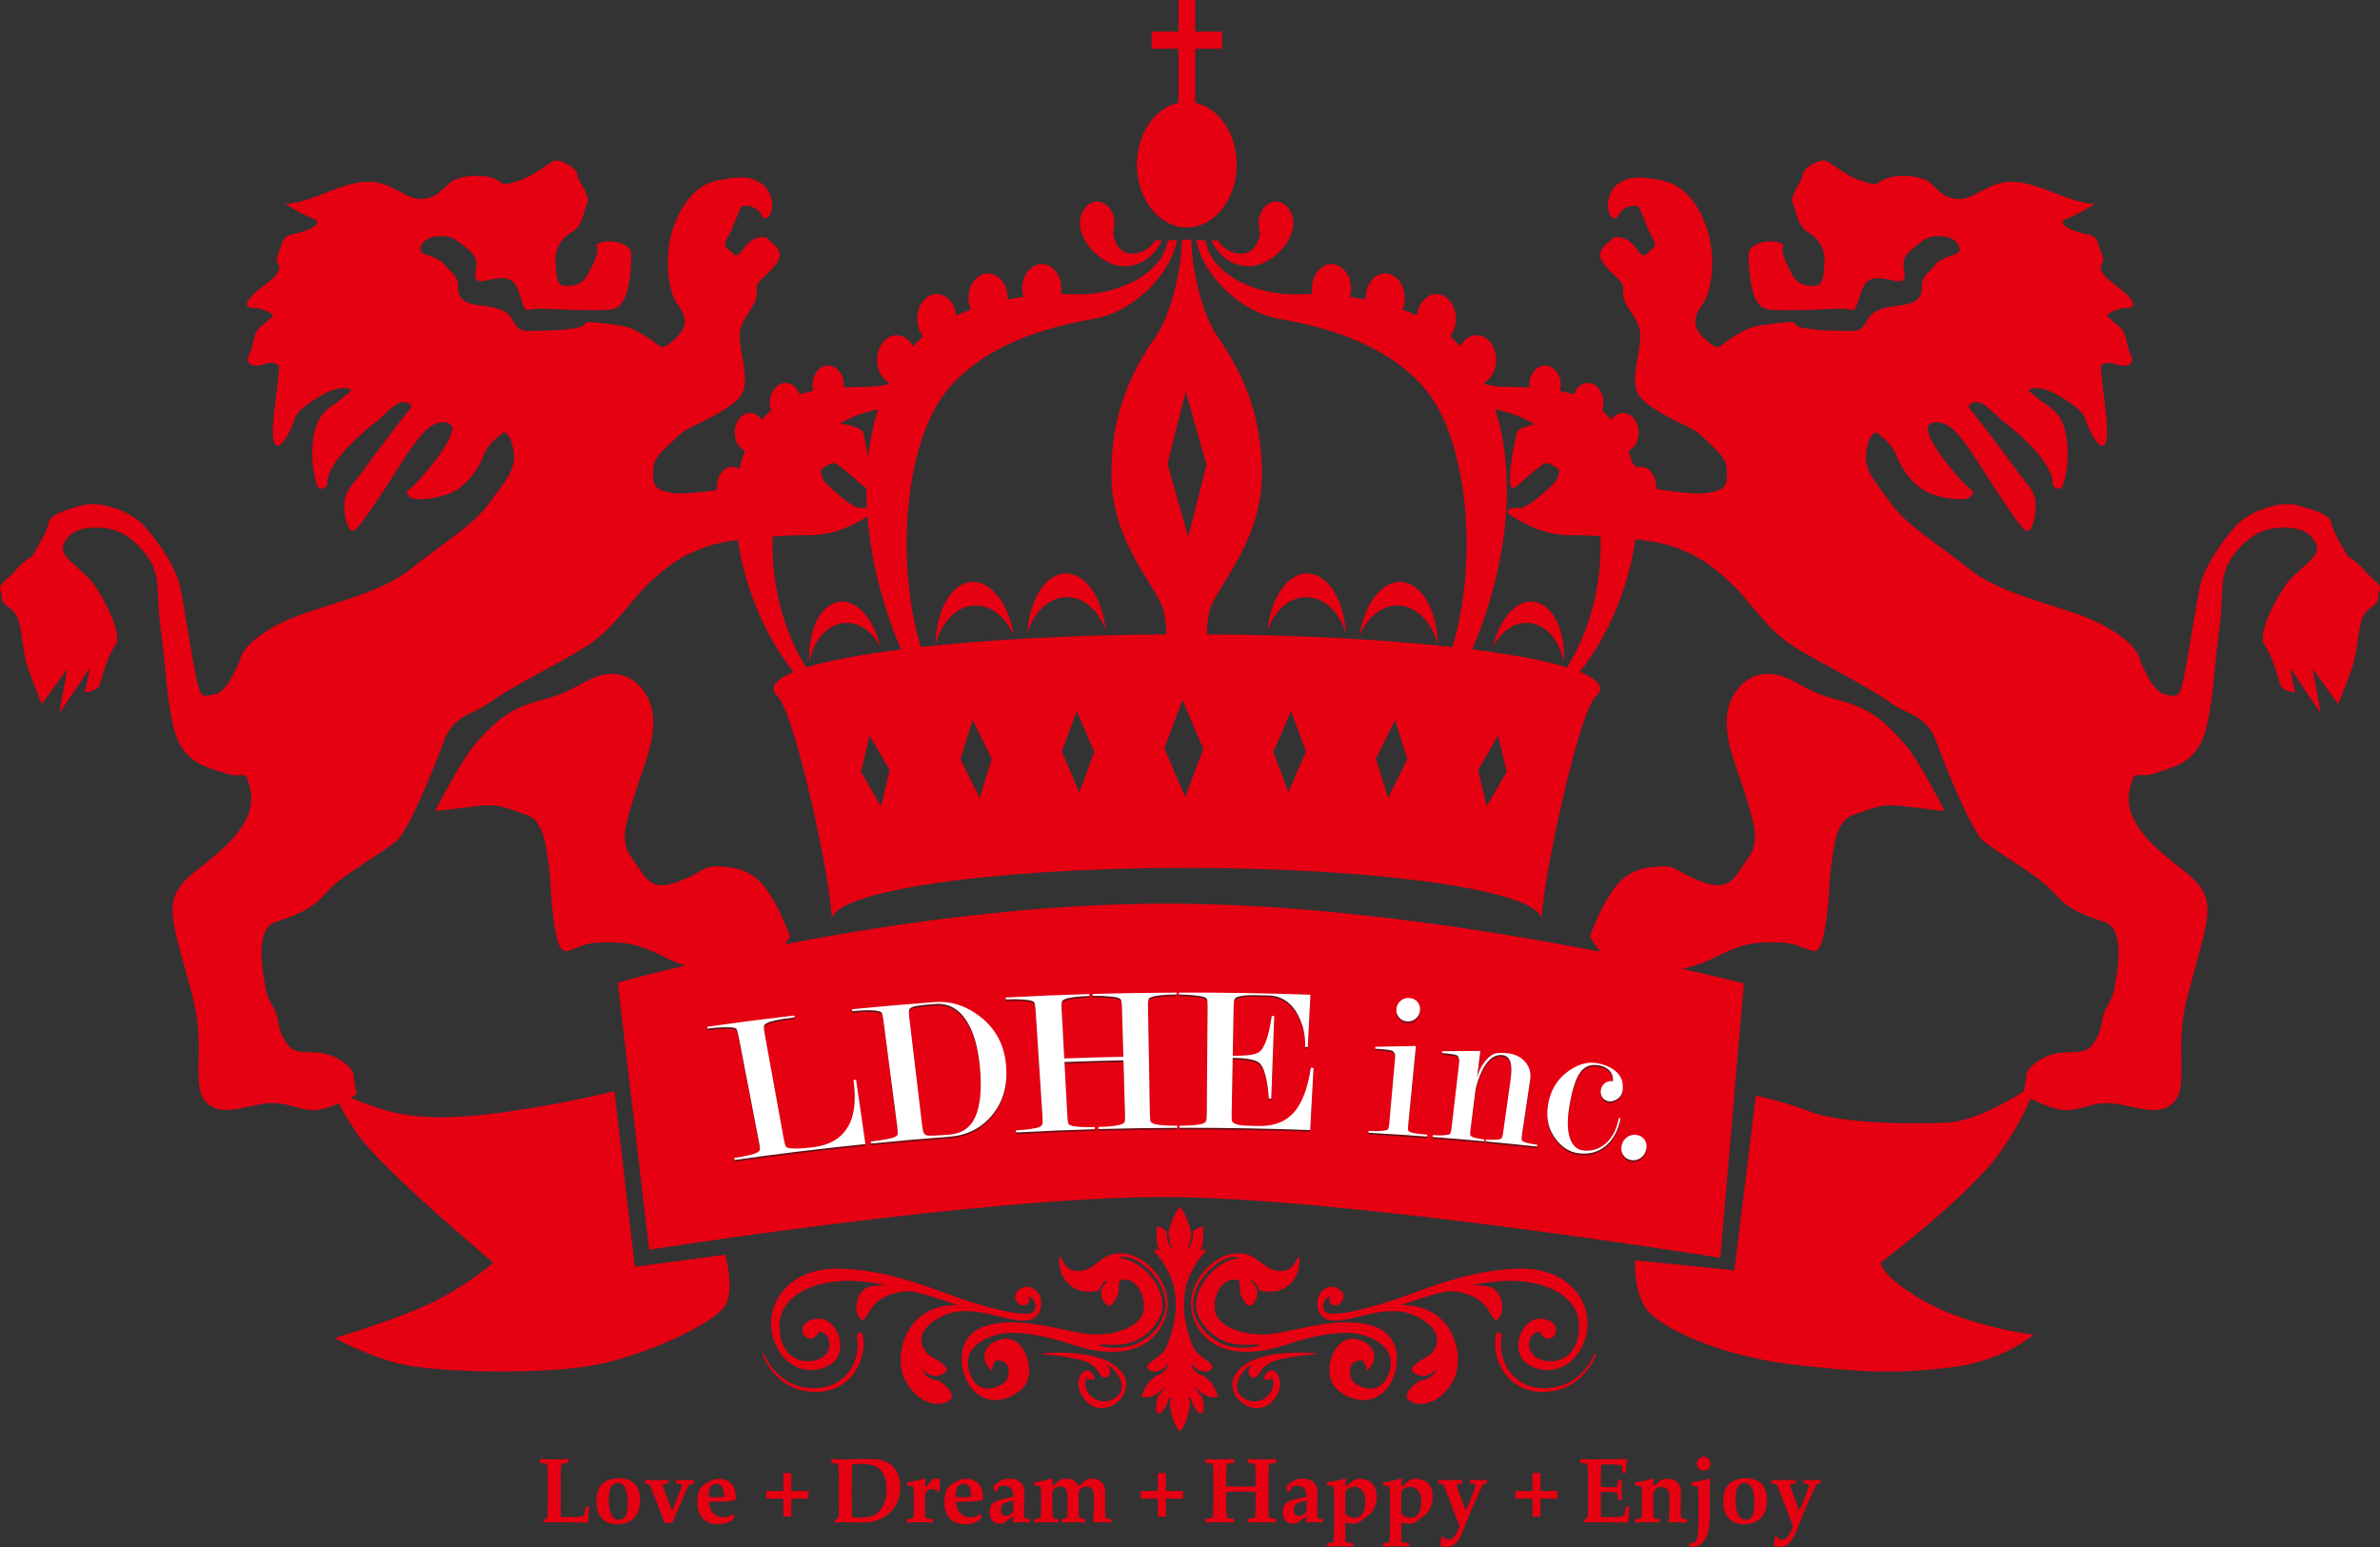
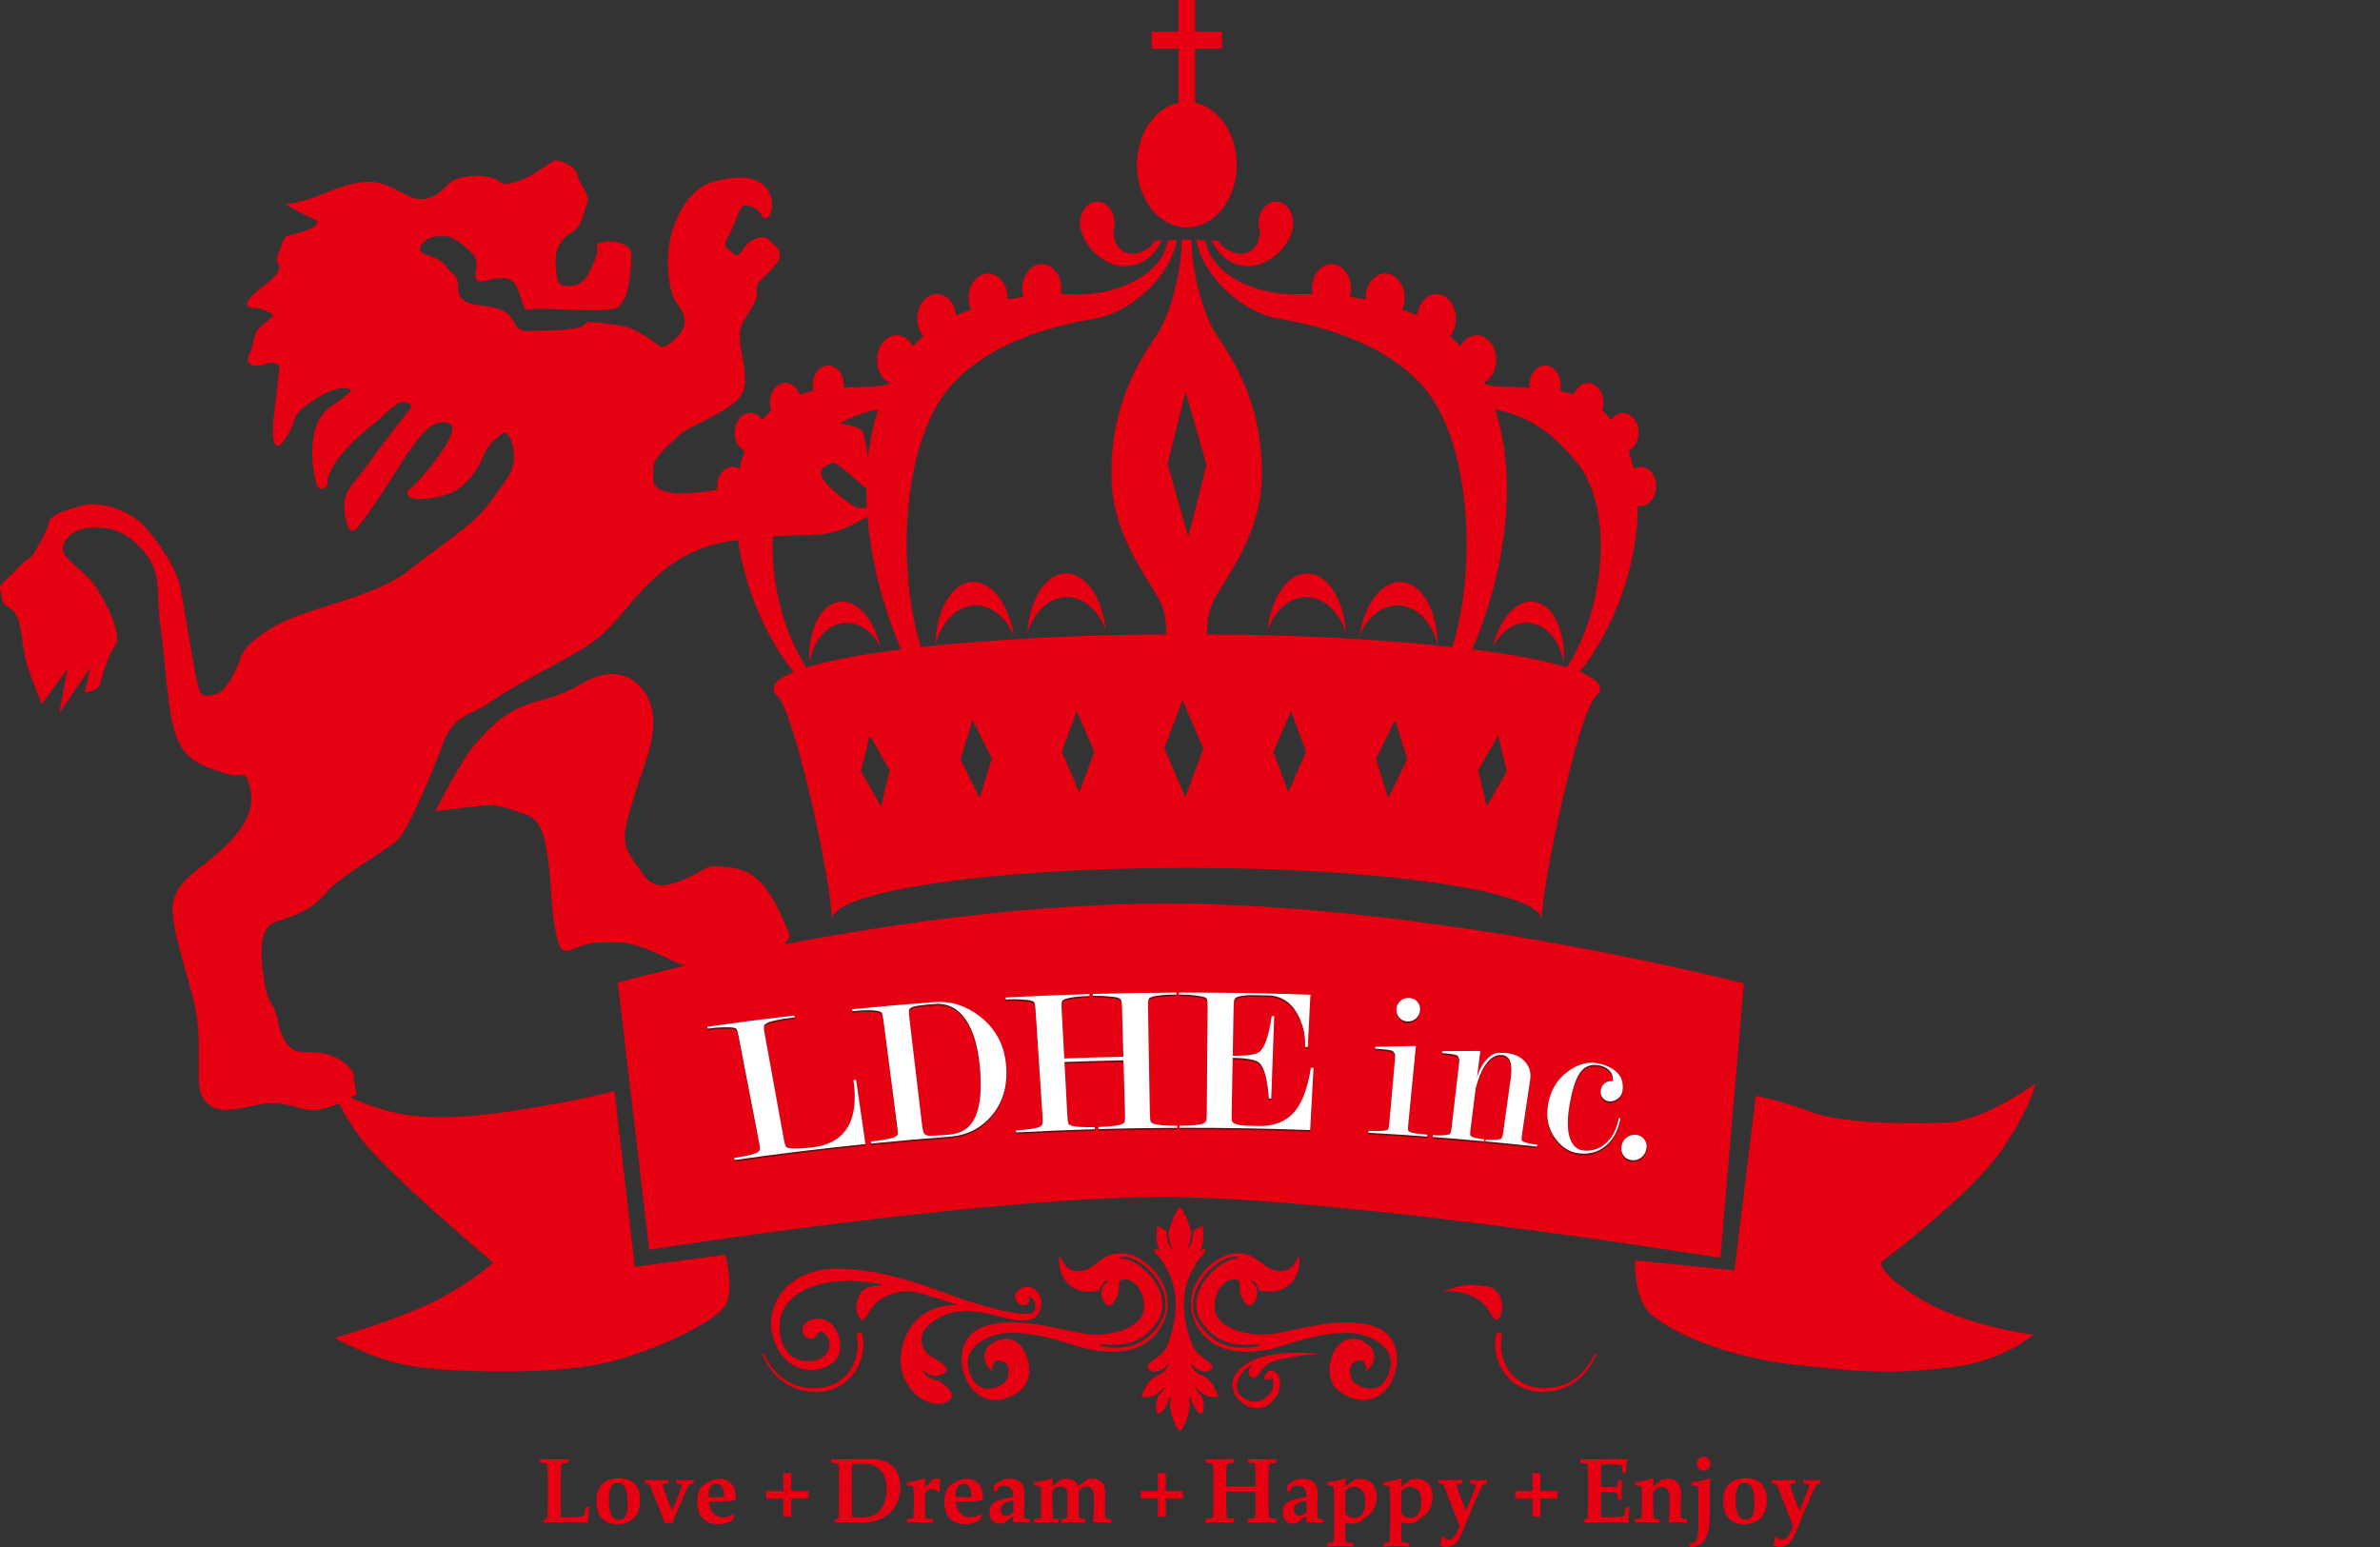
<svg xmlns="http://www.w3.org/2000/svg" xmlns:xlink="http://www.w3.org/1999/xlink" version="1.1" id="レイヤー_2" x="0px" y="0px" width="500px" height="325.014px" viewBox="0 0 500 325.014" enable-background="new 0 0 500 325.014" xml:space="preserve">
  <rect x="0" y="0" width="500" height="325.014" fill="#333333" stroke="none" />
  <g>
    <g>
      <path fill="#E50012" d="M242.986,289.001c-2.562,1.564-2.562,3.479-3.11,4.07c-0.554,0.604,2.662,1.204,4.896-1.906    c0.328-0.849-0.447,1.431-1.444,2.021c-0.341,1.089-0.789,2.76-0.12,3.724c0.997,0.351,1.999-1.92,2.441-3.234    c0.789-0.365,0.12,0.738,0.12,0.738c0,1.283,0.434,4.522,2.1,6.322c1.68-1.8,2.113-5.039,2.113-6.322c0,0-0.669-1.104,0.12-0.738    c0.443,1.314,1.444,3.585,2.441,3.234c0.669-0.964,0.222-2.635-0.12-3.724c-0.997-0.591-1.771-2.87-1.431-2.021    c2.22,3.11,5.437,2.511,4.883,1.906c-0.563-0.591-0.563-2.506-3.11-4.07c-2.441-0.716-2.783-3.11-2.335-2.399    c1.218,1.804,3.779,2.159,4.333,0.489c-0.332-1.2-3.337-2.04-4.218-4.435c-4.26-10.688,0.212-16.05,0.775-17.24    c0.554-1.205,1.998-2.16,1.892-2.765c-0.12-0.596-1.116,0.125-1.116,0.125c1.116-1.8,0.554-5.15,0.554-5.15s-0.775,0-1.998,1.08    c0.105,1.555-0.67,3.475-1.339,3.825c0.669-0.83,0.965-3.558,0.965-3.558c-0.896-3.83-2.409-5.437-2.409-5.437    s-1.5,1.606-2.395,5.437c0,0,0.295,2.728,0.964,3.558c-0.669-0.351-1.458-2.271-1.338-3.825c-1.223-1.08-1.998-1.08-1.998-1.08    s-0.563,3.351,0.554,5.15c0,0-0.997-0.721-1.117-0.125c-0.105,0.604,1.339,1.56,1.893,2.765c0.549,1.19,5.025,6.553,0.775,17.24    c-0.882,2.395-3.886,3.234-4.218,4.435c0.554,1.67,3.114,1.314,4.333-0.489C245.769,285.891,245.441,288.285,242.986,289.001z" />
      <path fill="#E50012" d="M275.579,284.622c-2.349,0.064-6.695,0.876-7.914,1.324c-1.232,0.438-2.335,1.329-2.806,2.118    c-0.457,0.798-0.798,1.365-1.656,1.343c-0.868-0.019-1.583-1.896,0.235-2.856c-1.948,0.503-5.603,4.744-2.243,7.098    c3.346,2.357,7.139-1.122,6.165-3.918c-0.53-0.896-0.53-0.896-0.53-0.896s0.281,0.503,0.258,1.121    c-0.318-0.276-0.881-0.226-1.477-0.037c-0.143-1.158,0.808-2.386,2.054-1.851c1.232,0.531,2.358,3.715-0.562,6.535    c-2.912,2.828-7.785,0.447-8.196-3.471c-0.198-1.888,1.491-4.144,4.333-5.381c3.005-1.311,7.536-1.887,13.489-1.426    C276.729,284.326,275.943,284.612,275.579,284.622z" />
-       <path fill="#E50012" d="M280.484,274.243c1.398,0.106,3.102-2.662,0.061-3.784c-1.408-0.517-3.185,0.508-3.642,2.229    c-0.503,1.809,0.235,4.443,2.806,4.726c4.638,0.507,11.768-4.107,18.187-0.716c6.438,3.392,3.664,7.406,1.809,8.385    c-1.854,0.97-3.742,2.381-2.911,3.12c0.835,0.724,2.76,1.763,4.942-0.518c-0.609,2.188-3.535,2.404-3.535,2.404    c-1.172,0.799-4.015,3.032-1.888,4.314c2.137,1.274,6.424,0.494,9.026-4.438c2.621-4.92,0.129-16.031-11.033-15.773    c2.98-1.112,15.556-5.279,23.341-5.112c7.794,0.147,13.549,3.493,14.052,8.652c0.493,5.158-2.479,8.938-7.089,8.14    c-4.628-0.798-3.996-6.091-1.094-6.091c0.245,0.771,1.149,1.984,2.562,1.204c1.385-0.794,1.361-3.664-2.22-3.94    c-4.426-0.342-6.705,6.926-3.087,9.428c3.849,2.667,9.894,1.656,12.21-5.076c2.289-6.729-2.63-15.141-13.798-14.873    c-11.167,0.254-20.415,4.665-26.58,6.645c-6.175,1.979-10.674,2.995-13.114,2.815c-2.441-0.194-1.551-3.493,0.022-3.595    C278.984,273.459,279.368,274.16,280.484,274.243z" />
      <path fill="#E50012" d="M302.98,271.516c3.185-0.872,7.739,0.817,9.336,3.171c1.605,2.349,1.771,3.451,2.746,1.989    c1.223-1.828,0.479-6.65-3.545-6.512C306.936,269.26,302.98,271.516,302.98,271.516z" />
      <g>
        <path fill="#E50012" d="M315.486,280.694c0.056-0.313-0.129-0.637-0.447-0.733c-0.328-0.088-0.669,0.139-0.738,0.498     c0,0,0.009-0.078-0.014,0.051c-0.01,0.12-0.106,0.476-0.162,1.329c-0.014,0.231-0.051,0.896,0.079,1.864     c0.129,0.97,0.434,2.257,1.153,3.591c0.701,1.338,1.841,2.713,3.392,3.668c1.551,0.983,3.466,1.481,5.33,1.463     c1.855,0,3.724-0.396,5.27-1.167c1.551-0.748,2.783-1.828,3.655-2.853c0.881-1.038,1.444-2.017,1.809-2.699     c0.36-0.701,0.526-1.107,0.526-1.107c0.037-0.097,0-0.203-0.083-0.24c-0.093-0.046-0.198,0-0.235,0.102     c0-0.014-0.176,0.388-0.549,1.038c-0.365,0.655-0.928,1.574-1.8,2.538c-0.845,0.956-2.017,1.93-3.484,2.603     c-1.458,0.684-3.193,1.029-4.933,0.992c-1.735-0.009-3.462-0.475-4.837-1.365c-1.375-0.868-2.386-2.109-3.004-3.313     c-0.637-1.219-0.904-2.386-1.024-3.271c-0.106-0.9-0.056-1.519-0.046-1.763C315.427,280.801,315.496,280.694,315.486,280.694z" />
      </g>
      <path fill="#E50012" d="M251.122,277.889c3.345,7.028,11.563,7.088,18.763,4.712c6.128-2.026,9.815-2.58,13.29-2.584    c3.484-0.005,10.66,2.357,8.676,8.26c-1.994,5.897-7.125,2.64-7.642,1.906c-0.812-1.182-1.307-4.573,2.113-4.361    c0,0,1.265,1.537,0.457,2.335c2.935-1.68,2.723-6.026-2.021-6.857c-4.73-0.83-7.489,7.651-3.664,10.762    c3.268,2.658,7.563,3.031,10.332-0.43c2.773-3.465,3.581-10.872-2.852-13.026c-6.433-2.142-14.887,0.554-20.618,1.522    c-5.727,0.951-12.409-1.158-12.75-5.076c-0.337-3.922,2.478-7.148,5.048-6.036c0.462,1.187-0.069,2.183,0.6,3.429    c0.67,1.237,1.2,2.211,2.031,1.759c0.821-0.443,2.454-3.208-0.13-5.025c0.858-0.554,1.846,1.952,1.846,1.952    s3.24,0.84,5.543-0.679c2.298-1.519,2.889-3.891,2.86-5.75c0.098-0.669-0.221-0.766-0.489-0.263    c-0.484,0.909-1.375,3.068-4.453,2.492c-3.073-0.563-4.106-4.117-8.91-3.567C254.352,263.902,247.762,270.856,251.122,277.889z     M254.61,266.307c1.112-0.983,2.242-1.625,3.193-1.971c0.95-0.342,1.726-0.347,2.1-0.259c0.259,0.064,0.272,0.106,0.259,0.189    c-0.01,0.088-0.037,0.11-0.282,0.129c-0.341,0.032-1.011,0.111-1.868,0.48c-0.868,0.359-1.911,0.987-2.958,1.924    c-1.034,0.933-2.1,2.183-2.853,3.715c-0.752,1.522-1.172,3.42-0.692,5.22c0.235,0.904,0.684,1.712,1.232,2.445    c0.531,0.738,1.14,1.402,1.786,1.961c1.292,1.112,2.782,1.777,4.144,2.081c1.361,0.314,2.594,0.323,3.535,0.3    c0.96-0.022,1.666-0.082,2.04-0.051c0.249,0.023,0.271,0.051,0.286,0.135c0,0.083-0.028,0.124-0.259,0.18    c-0.364,0.088-1.048,0.226-2.035,0.313c-0.974,0.074-2.266,0.093-3.72-0.226c-2.911-0.572-6.377-3.041-7.655-6.969    c-0.54-2.007-0.069-4.061,0.729-5.681C252.391,268.591,253.503,267.289,254.61,266.307z" />
-       <path fill="#E50012" d="M219.927,284.622c2.358,0.064,6.705,0.876,7.923,1.324c1.224,0.438,2.34,1.329,2.797,2.118    c0.471,0.798,0.808,1.365,1.666,1.343c0.858-0.019,1.587-1.896-0.235-2.856c1.938,0.503,5.588,4.744,2.233,7.098    c-3.351,2.357-7.139-1.122-6.165-3.918c0.54-0.896,0.54-0.896,0.54-0.896s-0.282,0.503-0.259,1.121    c0.318-0.276,0.882-0.226,1.468-0.037c0.139-1.158-0.812-2.386-2.045-1.851c-1.231,0.531-2.371,3.715,0.554,6.535    c2.922,2.828,7.795,0.447,8.205-3.471c0.203-1.888-1.49-4.144-4.333-5.381c-3.014-1.311-7.55-1.887-13.488-1.426    C218.787,284.326,219.576,284.612,219.927,284.622z" />
      <path fill="#E50012" d="M215.03,274.243c-1.407,0.106-3.101-2.662-0.069-3.784c1.417-0.517,3.193,0.508,3.65,2.229    c0.494,1.809-0.249,4.443-2.819,4.726c-4.624,0.507-11.763-4.107-18.187-0.716s-3.664,7.406-1.809,8.385    c1.869,0.97,3.761,2.381,2.926,3.12c-0.845,0.724-2.773,1.763-4.942-0.518c0.609,2.188,3.521,2.404,3.521,2.404    c1.173,0.799,4.029,3.032,1.893,4.314c-2.128,1.274-6.424,0.494-9.031-4.438c-2.607-4.92-0.115-16.031,11.048-15.773    c-2.981-1.112-15.565-5.279-23.351-5.112c-7.784,0.147-13.549,3.493-14.042,8.652c-0.494,5.158,2.464,8.938,7.079,8.14    c4.623-0.798,3.991-6.091,1.103-6.091c-0.244,0.771-1.163,1.984-2.557,1.204c-1.398-0.794-1.375-3.664,2.206-3.94    c4.439-0.342,6.714,6.926,3.087,9.428c-3.839,2.667-9.898,1.656-12.201-5.076c-2.298-6.729,2.621-15.141,13.798-14.873    c11.153,0.254,20.406,4.665,26.58,6.645c6.166,1.979,10.674,2.995,13.115,2.815c2.432-0.194,1.536-3.493-0.023-3.595    C216.535,273.459,216.134,274.16,215.03,274.243z" />
      <path fill="#E50012" d="M192.534,271.516c-3.193-0.872-7.738,0.817-9.335,3.171c-1.606,2.349-1.781,3.451-2.746,1.989    c-1.232-1.828-0.48-6.65,3.535-6.512C188.565,269.26,192.534,271.516,192.534,271.516z" />
      <g>
        <path fill="#E50012" d="M180.02,280.694c-0.047-0.313,0.138-0.637,0.457-0.733c0.318-0.088,0.659,0.139,0.729,0.498     c0,0-0.014-0.078,0.01,0.051c0.022,0.12,0.105,0.476,0.166,1.329c0.014,0.231,0.06,0.896-0.069,1.864     c-0.129,0.97-0.448,2.257-1.163,3.591c-0.706,1.338-1.846,2.713-3.392,3.668c-1.541,0.983-3.466,1.481-5.335,1.463     c-1.854,0-3.71-0.396-5.256-1.167c-1.564-0.748-2.782-1.828-3.664-2.853c-0.881-1.038-1.444-2.017-1.795-2.699     c-0.364-0.701-0.53-1.107-0.53-1.107c-0.047-0.097-0.01-0.203,0.083-0.24c0.083-0.046,0.188,0,0.235,0.102     c0-0.014,0.175,0.388,0.539,1.038c0.365,0.655,0.928,1.574,1.796,2.538c0.858,0.956,2.03,1.93,3.497,2.603     c1.459,0.684,3.185,1.029,4.934,0.992c1.726-0.009,3.452-0.475,4.827-1.365c1.384-0.868,2.395-2.109,3.013-3.313     c0.637-1.219,0.905-2.386,1.011-3.271c0.106-0.9,0.061-1.519,0.061-1.763C180.079,280.801,180.006,280.694,180.02,280.694z" />
      </g>
      <path fill="#E50012" d="M236.351,263.362c-4.8-0.55-5.824,3.004-8.897,3.567c-3.078,0.576-3.982-1.583-4.462-2.492    c-0.259-0.503-0.587-0.406-0.494,0.263c-0.023,1.859,0.562,4.231,2.875,5.75c2.303,1.519,5.519,0.679,5.519,0.679    s0.997-2.506,1.869-1.952c-2.598,1.817-0.964,4.582-0.129,5.025c0.821,0.452,1.348-0.521,2.017-1.759    c0.683-1.246,0.152-2.242,0.613-3.429c2.557-1.112,5.376,2.114,5.035,6.036c-0.342,3.918-7.01,6.027-12.75,5.076    c-5.731-0.969-14.182-3.664-20.619-1.522c-6.433,2.154-5.611,9.562-2.838,13.026c2.77,3.461,7.056,3.088,10.333,0.43    c3.812-3.11,1.065-11.592-3.679-10.762c-4.743,0.831-4.942,5.178-2.017,6.857c-0.812-0.798,0.467-2.335,0.467-2.335    c3.419-0.212,2.926,3.18,2.113,4.361c-0.517,0.733-5.657,3.991-7.642-1.906c-1.994-5.902,5.191-8.265,8.666-8.26    c3.484,0.004,7.162,0.558,13.29,2.584c7.194,2.376,15.413,2.316,18.772-4.712C247.739,270.856,241.154,263.902,236.351,263.362z     M243.923,270.224c0.789,1.62,1.26,3.674,0.72,5.681c-1.283,3.928-4.744,6.396-7.646,6.969c-1.453,0.318-2.745,0.3-3.72,0.226    c-1.001-0.088-1.68-0.226-2.03-0.313c-0.258-0.056-0.258-0.097-0.258-0.18c0-0.084,0.022-0.111,0.281-0.135    c0.374-0.031,1.065,0.028,2.03,0.051c0.951,0.023,2.169,0.015,3.544-0.3c1.353-0.304,2.843-0.969,4.135-2.081    c0.655-0.559,1.255-1.223,1.795-1.961c0.554-0.733,0.988-1.541,1.224-2.445c0.479-1.8,0.068-3.697-0.684-5.22    c-0.762-1.532-1.818-2.782-2.865-3.715c-1.043-0.937-2.091-1.564-2.944-1.924c-0.872-0.369-1.541-0.448-1.878-0.48    c-0.249-0.019-0.259-0.041-0.272-0.129c-0.014-0.083-0.014-0.125,0.258-0.189c0.374-0.088,1.141-0.083,2.101,0.259    c0.955,0.346,2.081,0.987,3.184,1.971C241.998,267.289,243.115,268.591,243.923,270.224z" />
    </g>
    <g>
      <g>
        <defs>
          <path id="SVGID_1_" d="M136.379,262.55l-6.6-56.114c0,0,58.611-16.604,115.366-16.604c56.756,0,121.213,16.779,121.213,16.779      l-4.942,57.646c0,0-78.971-12.778-116.931-12.778C206.53,251.479,136.379,262.55,136.379,262.55L136.379,262.55z       M129.088,229.219l4.286,36.912l19.008-2.533c0,0,1.759,6.262,0.282,10.147c-1.481,3.876-17.001,11.057-27.638,13.022      c-11.541,2.118-32.386,1.5-39.861,0c-7.489-1.523-14.841-5.676-14.841-5.676s15.017-4.389,22.391-8.445      c7.374-4.047,10.896-7.388,10.896-7.388s-23.388-19.562-28.639-27.203c-5.233-7.665-4.905-9.654-4.905-9.654      s1.864,1.915,9.133,4.314c7.268,2.396,15.205,2.668,28.273,0.711C120.527,231.488,129.088,229.219,129.088,229.219      L129.088,229.219z M368.869,230.206l-4.495,36.673l-20.854-2.104c0,0-0.443,7.799,3.23,11.228      c3.664,3.433,14.711,8.915,30.351,10.72c15.615,1.8,21.956,1.813,32.838,0.53c10.886-1.273,17.281-6.839,17.281-6.839      s-13.793-1.749-23.151-7.171c-9.358-5.432-8.911-8.034-8.911-8.034s18.74-14.075,25.187-23.351      c6.442-9.275,7.218-14.199,7.218-14.199s-10.72,7.809-18.514,8.178c-7.809,0.373-22.284,0.193-28.671-2.262      S368.869,230.206,368.869,230.206L368.869,230.206z" />
        </defs>
        <use xlink:href="#SVGID_1_" overflow="visible" fill-rule="evenodd" clip-rule="evenodd" fill="#E50012" />
        <clipPath id="SVGID_2_">
          <use xlink:href="#SVGID_1_" overflow="visible" />
        </clipPath>
      </g>
    </g>
    <g>
      <g opacity="0.7">
        <path fill="#231815" d="M170.724,241.367c3.39-0.397,5.803-1.744,7.275-4.086c1.482-2.34,1.925-5.686,1.289-10.035     c0.188-0.02,0.375-0.038,0.562-0.058c0.653,4.501,1.308,9.001,1.962,13.502c-9.176,0.926-18.336,2.039-27.478,3.34     c-0.029-0.143-0.059-0.286-0.088-0.429c1.227-0.175,2.275-0.368,3.119-0.574c0.844-0.207,1.426-0.399,1.719-0.571     c0.297-0.173,0.479-0.363,0.547-0.562c0.053-0.2,0.001-0.706-0.157-1.529c-1.437-7.443-2.872-14.887-4.308-22.33     c-0.161-0.836-0.32-1.361-0.467-1.545c-0.084-0.112-0.311-0.2-0.669-0.276c-0.372-0.067-1.054-0.085-2.063-0.064     c-1.021,0.017-2.123,0.113-3.304,0.281c-0.027-0.132-0.054-0.265-0.081-0.396c6.089-0.866,12.186-1.654,18.289-2.364     c0.022,0.133,0.045,0.266,0.067,0.398c-1.662,0.193-2.957,0.388-3.868,0.594c-0.923,0.192-1.563,0.396-1.924,0.591     c-0.357,0.192-0.55,0.35-0.591,0.478c-0.095,0.277-0.084,0.815,0.059,1.598c1.351,7.441,2.701,14.884,4.053,22.325     c0.153,0.843,0.31,1.373,0.464,1.594c0.079,0.109,0.27,0.199,0.563,0.285C166.705,241.704,168.38,241.643,170.724,241.367z" />
        <path fill="#231815" d="M199.416,239.146c-5.465,0.408-10.926,0.883-16.382,1.423c-0.021-0.145-0.041-0.288-0.062-0.432     c1.263-0.125,2.34-0.276,3.215-0.447c0.889-0.174,1.488-0.343,1.816-0.504c0.325-0.161,0.5-0.305,0.544-0.427     c0.091-0.215,0.074-0.755-0.041-1.645c-0.975-7.495-1.949-14.99-2.924-22.485c-0.106-0.819-0.231-1.336-0.386-1.562     c-0.076-0.115-0.281-0.215-0.624-0.306c-0.997-0.253-2.833-0.264-5.507,0c-0.019-0.133-0.038-0.266-0.057-0.399     c5.8-0.574,11.605-1.078,17.415-1.511c3.365-0.251,6.526,0.765,9.446,3.025c3.358,2.591,5.165,6.072,5.507,10.406     c0.338,4.275-0.734,7.788-3.135,10.554C205.963,237.449,203.041,238.876,199.416,239.146z M199.383,238.712     c2.682-0.2,4.525-1.466,5.542-3.806c1.028-2.341,1.354-5.773,0.943-10.297c-0.388-4.291-1.343-7.598-2.882-9.915     c-1.634-2.493-3.835-3.643-6.552-3.44c-1.429,0.106-2.524,0.208-3.277,0.319c-0.759,0.097-1.291,0.226-1.58,0.371     c-0.309,0.143-0.499,0.318-0.581,0.556c-0.068,0.223-0.064,0.777,0.04,1.657c0.892,7.503,1.784,15.005,2.676,22.507     c0.102,0.854,0.226,1.407,0.347,1.661c0.135,0.258,0.354,0.427,0.651,0.525c0.287,0.094,0.9,0.11,1.84,0.05     C197.483,238.846,198.423,238.783,199.383,238.712z" />
        <path fill="#231815" d="M236.347,234.483c-0.108-3.797-0.217-7.595-0.325-11.392c-4.131,0.082-8.263,0.2-12.393,0.355     c0.205,3.795,0.41,7.589,0.615,11.384c0.047,0.855,0.129,1.402,0.246,1.631c0.064,0.115,0.265,0.233,0.591,0.354     c0.339,0.118,0.938,0.21,1.824,0.269c0.876,0.059,1.908,0.073,3.085,0.039c0.006,0.145,0.013,0.289,0.019,0.435     c-5.519,0.161-11.034,0.391-16.549,0.687c-0.011-0.145-0.022-0.289-0.033-0.434c1.212-0.065,2.261-0.166,3.143-0.298     c0.875-0.132,1.473-0.273,1.798-0.419c0.312-0.146,0.507-0.319,0.599-0.511c0.076-0.195,0.104-0.704,0.049-1.535     c-0.49-7.528-0.98-15.057-1.47-22.584c-0.055-0.846-0.152-1.382-0.284-1.577c-0.07-0.119-0.282-0.227-0.627-0.332     c-0.35-0.102-1.031-0.178-2.033-0.245c-1.012-0.073-2.103-0.073-3.302-0.009c-0.01-0.134-0.021-0.268-0.03-0.401     c5.861-0.315,11.726-0.559,17.592-0.73c0.006,0.134,0.011,0.268,0.017,0.402c-2.54,0.074-4.277,0.315-5.199,0.691     c-0.298,0.133-0.472,0.256-0.527,0.38c-0.128,0.268-0.17,0.803-0.127,1.594c0.188,3.489,0.377,6.979,0.565,10.467     c4.137-0.155,8.273-0.274,12.412-0.356c-0.1-3.491-0.199-6.982-0.299-10.474c-0.022-0.824-0.115-1.347-0.265-1.583     c-0.065-0.12-0.263-0.233-0.589-0.349c-0.332-0.109-1.009-0.203-2.031-0.296c-1.009-0.099-2.089-0.127-3.227-0.095     c-0.005-0.134-0.011-0.269-0.016-0.402c5.865-0.166,11.733-0.26,17.601-0.281c0.001,0.134,0.002,0.268,0.002,0.402     c-1.347,0.005-2.443,0.05-3.305,0.151c-0.869,0.087-1.533,0.226-2.015,0.408c-0.133,0.062-0.265,0.125-0.396,0.187     c-0.201,0.204-0.3,0.801-0.283,1.77c0.132,7.538,0.264,15.076,0.396,22.615c0.015,0.856,0.083,1.403,0.2,1.636     c0.061,0.116,0.233,0.231,0.51,0.351c0.833,0.313,2.503,0.46,5.042,0.449c0.001,0.146,0.001,0.29,0.002,0.436     c-5.52,0.021-11.038,0.108-16.557,0.264c-0.006-0.145-0.012-0.289-0.018-0.435c2.48-0.069,4.125-0.269,4.938-0.608     c0.307-0.129,0.483-0.249,0.538-0.367C236.328,235.916,236.372,235.378,236.347,234.483z" />
        <path fill="#231815" d="M258.972,222.573c-0.073,3.933-0.147,7.864-0.221,11.797c-0.016,0.824,0.011,1.335,0.098,1.547     c0.077,0.207,0.349,0.388,0.794,0.562c0.441,0.166,0.967,0.272,1.55,0.311c0.594,0.038,1.646,0.07,3.164,0.103     c3.204,0.068,5.662-0.846,7.411-2.781c1.751-1.939,2.957-5.081,3.624-9.453c0.188,0.007,0.375,0.014,0.563,0.021     c-0.235,4.354-0.47,8.709-0.704,13.063c-9.148-0.343-18.302-0.501-27.455-0.473c0-0.145-0.001-0.29-0.002-0.435     c2.503-0.008,4.177-0.165,4.993-0.484c0.284-0.121,0.469-0.274,0.574-0.461c0.105-0.19,0.154-0.697,0.161-1.53     c0.058-7.539,0.116-15.078,0.174-22.617c0.007-0.847-0.05-1.387-0.167-1.588c-0.062-0.122-0.256-0.24-0.578-0.363     c-0.326-0.118-0.993-0.229-2.01-0.348c-1.018-0.123-2.107-0.18-3.268-0.176c-0.001-0.134-0.002-0.268-0.002-0.402     c9.212-0.028,18.424,0.121,27.633,0.447c-0.188,3.666-0.374,7.332-0.561,10.997c-0.189-0.007-0.379-0.013-0.568-0.02     c0.112-2.265-0.353-4.446-1.408-6.551c-1.404-2.786-3.533-4.219-6.369-4.284c-1.121-0.026-2.264-0.045-3.41-0.056     c-1.138-0.007-2.174,0.126-3.059,0.376c-0.269,0.113-0.466,0.266-0.564,0.455c-0.113,0.191-0.176,0.72-0.191,1.571     c-0.064,3.444-0.129,6.888-0.193,10.332c2.999,0.04,4.879-0.224,5.618-0.827c1.128-0.918,1.98-3.417,2.572-7.52     c0.177,0.005,0.353,0.009,0.528,0.014c-0.208,5.779-0.416,11.559-0.625,17.337c-0.169-0.004-0.339-0.008-0.509-0.012     c-0.291-4.025-0.956-6.524-1.986-7.487C263.845,222.982,261.969,222.613,258.972,222.573z" />
        <path fill="#231815" d="M297.462,220.073c-0.54,5.542-1.079,11.084-1.619,16.626c-0.058,0.589-0.059,0.979,0.014,1.157     c0.05,0.093,0.168,0.188,0.352,0.291c0.573,0.242,1.788,0.429,3.636,0.564c-0.014,0.132-0.028,0.265-0.042,0.396     c-4.101-0.304-8.204-0.568-12.309-0.797c0.011-0.132,0.021-0.265,0.031-0.396c0.809,0.045,1.556,0.064,2.22,0.042     c0.67-0.021,1.251-0.104,1.747-0.252c0.171-0.14,0.304-0.563,0.366-1.268c0.406-4.574,0.812-9.148,1.219-13.723     c0.05-0.565,0.021-0.919-0.083-1.066c-0.177-0.311-0.348-0.5-0.524-0.572c-0.502-0.175-1.693-0.323-3.563-0.428     c0.011-0.132,0.021-0.264,0.031-0.396C291.775,220.175,294.617,220.115,297.462,220.073z M296.067,209.997     c0.714,0.046,1.287,0.318,1.713,0.816c0.424,0.503,0.608,1.107,0.54,1.807c-0.068,0.7-0.367,1.271-0.878,1.702     c-0.513,0.445-1.124,0.64-1.83,0.594c-0.697-0.044-1.26-0.314-1.685-0.819c-0.43-0.491-0.62-1.095-0.559-1.795     s0.354-1.274,0.871-1.716C294.752,210.147,295.364,209.951,296.067,209.997z" />
        <path fill="#231815" d="M310.005,229.083c-0.36,2.876-0.721,5.752-1.081,8.628c-0.074,0.587-0.078,0.978-0.019,1.157     c0.043,0.094,0.172,0.192,0.366,0.3c0.203,0.107,0.572,0.211,1.11,0.319c0.54,0.11,1.029,0.179,1.451,0.218     c-0.018,0.131-0.035,0.263-0.053,0.395c-3.597-0.33-7.195-0.631-10.796-0.903c0.015-0.132,0.028-0.264,0.043-0.396     c0.621,0.047,1.236,0.07,1.85,0.057c0.612-0.013,1.158-0.087,1.66-0.225c0.191-0.136,0.318-0.558,0.399-1.257     c0.52-4.45,1.04-8.9,1.56-13.351c0.03-0.265,0.062-0.526,0.083-0.792c0.008-0.268-0.028-0.478-0.128-0.627     c-0.069-0.157-0.139-0.315-0.208-0.473c-0.273-0.225-1.373-0.418-3.289-0.563c0.015-0.132,0.028-0.264,0.043-0.396     c2.665-0.033,5.334-0.051,8.006-0.055c-0.233,1.862-0.467,3.726-0.7,5.588c0.332-1.242,0.844-2.304,1.547-3.221     c0.986-1.264,1.942-1.906,2.859-1.926c0.925-0.018,1.511-0.015,1.771,0.011c1.839,0.175,3.214,0.872,4.142,2.098     c0.758,1.024,1.041,2.182,0.85,3.464c-0.576,3.872-1.151,7.744-1.727,11.616c-0.086,0.576-0.098,0.966-0.043,1.146     c0.041,0.094,0.175,0.197,0.383,0.309c0.216,0.111,0.611,0.225,1.197,0.347c0.582,0.124,1.134,0.206,1.671,0.265     c-0.021,0.132-0.041,0.263-0.062,0.395c-3.591-0.389-7.185-0.749-10.779-1.081c0.018-0.132,0.035-0.264,0.053-0.395     c0.453,0.042,0.971,0.065,1.57,0.061c0.6-0.004,1.132-0.07,1.613-0.203c0.178-0.134,0.333-0.553,0.43-1.25     c0.52-3.706,1.038-7.412,1.558-11.118c0.197-1.409,0.227-2.486,0.093-3.243c-0.208-1.237-0.823-1.909-1.842-2.004     c-1.334-0.125-2.549,0.603-3.61,2.204C311.175,225.387,310.522,227.023,310.005,229.083z" />
        <path fill="#231815" d="M338.867,227.487c0.057-0.969-0.22-1.748-0.825-2.331c-0.604-0.584-1.433-0.938-2.473-1.065     c-1.62-0.198-2.866,0.402-3.749,1.777c-0.881,1.381-1.582,3.645-2.107,6.783c-0.486,2.903-0.452,5.152,0.082,6.747     c0.546,1.592,1.461,2.463,2.792,2.626c1.568,0.192,3.005-0.175,4.297-1.103c1.631-1.177,2.712-3.076,3.211-5.694     c0.116,0.016,0.233,0.031,0.35,0.047c-0.487,2.548-1.529,4.48-3.095,5.784c-1.577,1.316-3.468,1.834-5.706,1.561     c-1.816-0.221-3.378-1.17-4.714-2.862c-1.587-2.019-2.172-4.429-1.731-7.219c0.474-3.002,1.841-5.353,4.122-7.049     c1.988-1.466,3.916-2.08,5.784-1.853c1.255,0.152,2.372,0.515,3.377,1.087c1.51,0.875,2.314,2.036,2.423,3.478     c0.044,0.541,0.027,0.999-0.043,1.374c-0.178,0.93-0.742,1.58-1.707,1.961c-0.354,0.159-0.742,0.217-1.187,0.16     c-0.521-0.066-0.951-0.319-1.302-0.762c-0.346-0.437-0.462-0.99-0.343-1.653c0.107-0.598,0.384-1.068,0.852-1.408     C337.634,227.528,338.199,227.401,338.867,227.487z" />
        <path fill="#231815" d="M343.8,238.765c0.735,0.102,1.301,0.442,1.702,1.017c0.388,0.572,0.51,1.24,0.355,1.988     c-0.154,0.752-0.536,1.354-1.126,1.792c-0.603,0.438-1.264,0.602-1.989,0.5c-0.739-0.102-1.301-0.435-1.701-1.011     c-0.388-0.574-0.514-1.246-0.368-1.999c0.145-0.749,0.52-1.349,1.108-1.785C342.384,238.831,343.052,238.661,343.8,238.765z" />
      </g>
      <g>
        <g>
          <path fill="#FFFFFF" d="M170.724,241.031c3.39-0.397,5.803-1.744,7.275-4.086c1.482-2.34,1.925-5.686,1.289-10.035      c0.188-0.02,0.375-0.038,0.562-0.058c0.653,4.501,1.308,9.001,1.962,13.502c-9.176,0.926-18.336,2.039-27.478,3.34      c-0.029-0.143-0.059-0.286-0.088-0.429c1.227-0.175,2.275-0.368,3.119-0.574c0.844-0.207,1.426-0.399,1.719-0.571      c0.297-0.173,0.479-0.363,0.547-0.562c0.053-0.2,0.001-0.706-0.157-1.529c-1.437-7.443-2.872-14.887-4.308-22.33      c-0.161-0.836-0.32-1.361-0.467-1.545c-0.084-0.112-0.311-0.2-0.669-0.276c-0.372-0.067-1.054-0.085-2.063-0.064      c-1.021,0.017-2.123,0.113-3.304,0.281c-0.027-0.132-0.054-0.265-0.081-0.396c6.089-0.866,12.186-1.654,18.289-2.364      c0.022,0.133,0.045,0.266,0.067,0.398c-1.662,0.193-2.957,0.388-3.868,0.594c-0.923,0.192-1.563,0.396-1.924,0.591      c-0.357,0.192-0.55,0.35-0.591,0.478c-0.095,0.277-0.084,0.815,0.059,1.598c1.351,7.441,2.701,14.884,4.053,22.325      c0.153,0.843,0.31,1.373,0.464,1.594c0.079,0.109,0.27,0.199,0.563,0.285C166.705,241.368,168.38,241.307,170.724,241.031z" />
          <path fill="#FFFFFF" d="M199.416,238.81c-5.465,0.408-10.926,0.883-16.382,1.423c-0.021-0.145-0.041-0.288-0.062-0.432      c1.263-0.125,2.34-0.276,3.215-0.447c0.889-0.174,1.488-0.343,1.816-0.504c0.325-0.161,0.5-0.305,0.544-0.427      c0.091-0.215,0.074-0.755-0.041-1.645c-0.975-7.495-1.949-14.99-2.924-22.485c-0.106-0.819-0.231-1.336-0.386-1.562      c-0.076-0.115-0.281-0.215-0.624-0.306c-0.997-0.253-2.833-0.264-5.507,0c-0.019-0.133-0.038-0.266-0.057-0.399      c5.8-0.574,11.605-1.078,17.415-1.511c3.365-0.251,6.526,0.765,9.446,3.025c3.358,2.591,5.165,6.072,5.507,10.406      c0.338,4.275-0.734,7.788-3.135,10.554C205.963,237.113,203.041,238.54,199.416,238.81z M199.383,238.376      c2.682-0.2,4.525-1.466,5.542-3.806c1.028-2.341,1.354-5.773,0.943-10.297c-0.388-4.291-1.343-7.598-2.882-9.915      c-1.634-2.493-3.835-3.643-6.552-3.44c-1.429,0.106-2.524,0.208-3.277,0.319c-0.759,0.097-1.291,0.226-1.58,0.371      c-0.309,0.143-0.499,0.318-0.581,0.556c-0.068,0.223-0.064,0.777,0.04,1.657c0.892,7.503,1.784,15.005,2.676,22.507      c0.102,0.854,0.226,1.407,0.347,1.661c0.135,0.258,0.354,0.427,0.651,0.525c0.287,0.094,0.9,0.11,1.84,0.05      C197.483,238.51,198.423,238.447,199.383,238.376z" />
          <path fill="#FFFFFF" d="M236.347,234.147c-0.108-3.797-0.217-7.595-0.325-11.392c-4.131,0.082-8.263,0.2-12.393,0.355      c0.205,3.795,0.41,7.589,0.615,11.384c0.047,0.855,0.129,1.402,0.246,1.631c0.064,0.115,0.265,0.233,0.591,0.354      c0.339,0.118,0.938,0.21,1.824,0.269c0.876,0.059,1.908,0.073,3.085,0.039c0.006,0.145,0.013,0.289,0.019,0.435      c-5.519,0.161-11.034,0.391-16.549,0.687c-0.011-0.145-0.022-0.289-0.033-0.434c1.212-0.065,2.261-0.166,3.143-0.298      c0.875-0.132,1.473-0.273,1.798-0.419c0.312-0.146,0.507-0.319,0.599-0.511c0.076-0.195,0.104-0.704,0.049-1.535      c-0.49-7.528-0.98-15.057-1.47-22.584c-0.055-0.846-0.152-1.382-0.284-1.577c-0.07-0.119-0.282-0.227-0.627-0.332      c-0.35-0.102-1.031-0.178-2.033-0.245c-1.012-0.073-2.103-0.073-3.302-0.009c-0.01-0.134-0.021-0.268-0.03-0.401      c5.861-0.315,11.726-0.559,17.592-0.73c0.006,0.134,0.011,0.268,0.017,0.402c-2.54,0.074-4.277,0.315-5.199,0.691      c-0.298,0.133-0.472,0.256-0.527,0.38c-0.128,0.268-0.17,0.803-0.127,1.594c0.188,3.489,0.377,6.979,0.565,10.467      c4.137-0.155,8.273-0.274,12.412-0.356c-0.1-3.491-0.199-6.982-0.299-10.474c-0.022-0.824-0.115-1.347-0.265-1.583      c-0.065-0.12-0.263-0.233-0.589-0.349c-0.332-0.109-1.009-0.203-2.031-0.296c-1.009-0.099-2.089-0.127-3.227-0.095      c-0.005-0.134-0.011-0.269-0.016-0.402c5.865-0.166,11.733-0.26,17.601-0.281c0.001,0.134,0.002,0.268,0.002,0.402      c-1.347,0.005-2.443,0.05-3.305,0.151c-0.869,0.087-1.533,0.226-2.015,0.408c-0.133,0.062-0.265,0.125-0.396,0.187      c-0.201,0.204-0.3,0.801-0.283,1.77c0.132,7.538,0.264,15.076,0.396,22.615c0.015,0.856,0.083,1.403,0.2,1.636      c0.061,0.116,0.233,0.231,0.51,0.351c0.833,0.313,2.503,0.46,5.042,0.449c0.001,0.146,0.001,0.29,0.002,0.436      c-5.52,0.021-11.038,0.108-16.557,0.264c-0.006-0.145-0.012-0.289-0.018-0.435c2.48-0.069,4.125-0.269,4.938-0.608      c0.307-0.129,0.483-0.249,0.538-0.367C236.328,235.58,236.372,235.042,236.347,234.147z" />
          <path fill="#FFFFFF" d="M258.972,222.237c-0.073,3.933-0.147,7.864-0.221,11.797c-0.016,0.824,0.011,1.335,0.098,1.547      c0.077,0.207,0.349,0.388,0.794,0.562c0.441,0.166,0.967,0.272,1.55,0.311c0.594,0.038,1.646,0.07,3.164,0.103      c3.204,0.068,5.662-0.846,7.411-2.781c1.751-1.939,2.957-5.081,3.624-9.453c0.188,0.007,0.375,0.014,0.563,0.021      c-0.235,4.354-0.47,8.709-0.704,13.063c-9.148-0.343-18.302-0.501-27.455-0.473c0-0.145-0.001-0.29-0.002-0.435      c2.503-0.008,4.177-0.165,4.993-0.484c0.284-0.121,0.469-0.274,0.574-0.461c0.105-0.19,0.154-0.697,0.161-1.53      c0.058-7.539,0.116-15.078,0.174-22.617c0.007-0.847-0.05-1.387-0.167-1.588c-0.062-0.122-0.256-0.24-0.578-0.363      c-0.326-0.118-0.993-0.229-2.01-0.348c-1.018-0.123-2.107-0.18-3.268-0.176c-0.001-0.134-0.002-0.268-0.002-0.402      c9.212-0.028,18.424,0.121,27.633,0.447c-0.188,3.666-0.374,7.332-0.561,10.997c-0.189-0.007-0.379-0.013-0.568-0.02      c0.112-2.265-0.353-4.446-1.408-6.551c-1.404-2.786-3.533-4.219-6.369-4.284c-1.121-0.026-2.264-0.045-3.41-0.056      c-1.138-0.007-2.174,0.126-3.059,0.376c-0.269,0.113-0.466,0.266-0.564,0.455c-0.113,0.191-0.176,0.72-0.191,1.571      c-0.064,3.444-0.129,6.888-0.193,10.332c2.999,0.04,4.879-0.224,5.618-0.827c1.128-0.918,1.98-3.417,2.572-7.52      c0.177,0.005,0.353,0.009,0.528,0.014c-0.208,5.779-0.416,11.559-0.625,17.337c-0.169-0.004-0.339-0.008-0.509-0.012      c-0.291-4.025-0.956-6.524-1.986-7.487C263.845,222.646,261.969,222.277,258.972,222.237z" />
          <path fill="#FFFFFF" d="M297.462,219.737c-0.54,5.542-1.079,11.084-1.619,16.626c-0.058,0.589-0.059,0.979,0.014,1.157      c0.05,0.093,0.168,0.188,0.352,0.291c0.573,0.242,1.788,0.429,3.636,0.564c-0.014,0.132-0.028,0.265-0.042,0.396      c-4.101-0.304-8.204-0.568-12.309-0.797c0.011-0.132,0.021-0.265,0.031-0.396c0.809,0.045,1.556,0.064,2.22,0.042      c0.67-0.021,1.251-0.104,1.747-0.252c0.171-0.14,0.304-0.563,0.366-1.268c0.406-4.574,0.812-9.148,1.219-13.723      c0.05-0.565,0.021-0.919-0.083-1.066c-0.177-0.311-0.348-0.5-0.524-0.572c-0.502-0.175-1.693-0.323-3.563-0.428      c0.011-0.132,0.021-0.264,0.031-0.396C291.775,219.839,294.617,219.779,297.462,219.737z M296.067,209.661      c0.714,0.046,1.287,0.318,1.713,0.816c0.424,0.503,0.608,1.107,0.54,1.807c-0.068,0.7-0.367,1.271-0.878,1.702      c-0.513,0.445-1.124,0.64-1.83,0.594c-0.697-0.044-1.26-0.314-1.685-0.819c-0.43-0.491-0.62-1.095-0.559-1.795      s0.354-1.274,0.871-1.716C294.752,209.812,295.364,209.615,296.067,209.661z" />
          <path fill="#FFFFFF" d="M310.005,228.747c-0.36,2.876-0.721,5.752-1.081,8.628c-0.074,0.587-0.078,0.978-0.019,1.157      c0.043,0.094,0.172,0.192,0.366,0.3c0.203,0.107,0.572,0.211,1.11,0.319c0.54,0.11,1.029,0.179,1.451,0.218      c-0.018,0.131-0.035,0.263-0.053,0.395c-3.597-0.33-7.195-0.631-10.796-0.903c0.015-0.132,0.028-0.264,0.043-0.396      c0.621,0.047,1.236,0.07,1.85,0.057c0.612-0.013,1.158-0.087,1.66-0.225c0.191-0.136,0.318-0.558,0.399-1.257      c0.52-4.45,1.04-8.9,1.56-13.351c0.03-0.265,0.062-0.526,0.083-0.792c0.008-0.268-0.028-0.478-0.128-0.627      c-0.069-0.157-0.139-0.315-0.208-0.473c-0.273-0.225-1.373-0.418-3.289-0.563c0.015-0.132,0.028-0.264,0.043-0.396      c2.665-0.033,5.334-0.051,8.006-0.055c-0.233,1.862-0.467,3.726-0.7,5.588c0.332-1.242,0.844-2.304,1.547-3.221      c0.986-1.264,1.942-1.906,2.859-1.926c0.925-0.018,1.511-0.015,1.771,0.011c1.839,0.175,3.214,0.872,4.142,2.098      c0.758,1.024,1.041,2.182,0.85,3.464c-0.576,3.872-1.151,7.744-1.727,11.616c-0.086,0.576-0.098,0.966-0.043,1.146      c0.041,0.094,0.175,0.197,0.383,0.309c0.216,0.111,0.611,0.225,1.197,0.347c0.582,0.124,1.134,0.206,1.671,0.265      c-0.021,0.132-0.041,0.263-0.062,0.395c-3.591-0.389-7.185-0.749-10.779-1.081c0.018-0.132,0.035-0.264,0.053-0.395      c0.453,0.042,0.971,0.065,1.57,0.061c0.6-0.004,1.132-0.07,1.613-0.203c0.178-0.134,0.333-0.553,0.43-1.25      c0.52-3.706,1.038-7.412,1.558-11.118c0.197-1.409,0.227-2.486,0.093-3.243c-0.208-1.237-0.823-1.909-1.842-2.004      c-1.334-0.125-2.549,0.603-3.61,2.204C311.175,225.051,310.522,226.688,310.005,228.747z" />
          <path fill="#FFFFFF" d="M338.867,227.151c0.057-0.969-0.22-1.748-0.825-2.331c-0.604-0.584-1.433-0.938-2.473-1.065      c-1.62-0.198-2.866,0.402-3.749,1.777c-0.881,1.381-1.582,3.645-2.107,6.783c-0.486,2.903-0.452,5.152,0.082,6.747      c0.546,1.592,1.461,2.463,2.792,2.626c1.568,0.192,3.005-0.175,4.297-1.103c1.631-1.177,2.712-3.076,3.211-5.694      c0.116,0.016,0.233,0.031,0.35,0.047c-0.487,2.548-1.529,4.48-3.095,5.784c-1.577,1.316-3.468,1.834-5.706,1.561      c-1.816-0.221-3.378-1.17-4.714-2.862c-1.587-2.019-2.172-4.429-1.731-7.219c0.474-3.002,1.841-5.353,4.122-7.049      c1.988-1.466,3.916-2.08,5.784-1.853c1.255,0.152,2.372,0.515,3.377,1.087c1.51,0.875,2.314,2.036,2.423,3.478      c0.044,0.541,0.027,0.999-0.043,1.374c-0.178,0.93-0.742,1.58-1.707,1.961c-0.354,0.159-0.742,0.217-1.187,0.16      c-0.521-0.066-0.951-0.319-1.302-0.762c-0.346-0.437-0.462-0.99-0.343-1.653c0.107-0.598,0.384-1.068,0.852-1.408      C337.634,227.192,338.199,227.065,338.867,227.151z" />
          <path fill="#FFFFFF" d="M343.8,238.429c0.735,0.102,1.301,0.442,1.702,1.017c0.388,0.572,0.51,1.24,0.355,1.988      c-0.154,0.752-0.536,1.354-1.126,1.792c-0.603,0.438-1.264,0.602-1.989,0.5c-0.739-0.102-1.301-0.435-1.701-1.011      c-0.388-0.574-0.514-1.246-0.368-1.999c0.145-0.749,0.52-1.349,1.108-1.785C342.384,238.495,343.052,238.325,343.8,238.429z" />
        </g>
      </g>
    </g>
    <g>
      <g>
        <defs>
          <path id="SVGID_3_" d="M151.852,204.041c0,0-5.413,0.393-11.647-2.699c-6.243-3.106-8.431-3.526-14.347-3.342      c-5.907,0.189-7.559,4.619-8.897-1.177c-1.329-5.786-1.048-10.313-1.656-14.854c-0.609-4.55-1.14-9.677-4.707-10.784      c-3.558-1.089-5.298-2.455-10.097-1.854c-4.818,0.595-9.045,1.057-9.045,1.057s5.39-10.882,8.75-14.509      c3.368-3.637,6.188-6.973,13.783-8.869c7.609-1.906,9.17-5.095,14.135-5.423c4.966-0.322,8.901,4.126,9.1,9.475      c0.213,5.339-2.076,9.907-3.898,15.925c-1.818,6.022-3.3,9.704-0.467,13.438c2.815,3.733,3.438,7.24,9.917,4.688      c6.483-2.561,4.394-3.539,10.277-2.935c5.893,0.604,7.992,4.628,9.474,7.005c1.481,2.386,3.461,7.48,3.461,7.48      s-3.166,5.699-5.658,5.943C157.842,202.841,151.852,204.041,151.852,204.041L151.852,204.041z M74.948,229.869      c0,0-6.036,3.742-9.755,3.336c-3.725-0.42-5.552-1.975-9.981-1.292c-4.412,0.683-9.216,2.765-12.081-0.54      c-2.875-3.304-0.069-11.26-2.404-20.908c-2.35-9.649-5.662-17.905-4.043-22.109c1.625-4.208,5.404-5.565,10.591-10.535      c5.206-4.975,6.226-8.952,5.122-12.773c-1.103-3.816-0.857-1.209-5.32-2.653c-4.463-1.449-8.242-2.478-10.12-7.97      c-1.878-5.478-2.15-14.734-3.239-22.718c-1.094-7.983,0.457-11.167-3.604-15.934c-4.053-4.772-7.693-5.127-11.381-4.869      c-3.673,0.254-5.597,2.751-5.505,4.541c0.106,1.8,3.724,4.065,5.916,6.585c2.188,2.524,6.788,11.126,5.122,13.466      c-1.693,2.344-2.856,6.742-3.276,8.251c-0.41,1.509-3.147,1.726-3.147,1.726l1.094-5.187l-6.506,9.612l1.726-9.391l-5.366,7.429      c0,0-0.702-1.633-2.617-6.728c-2.067-5.52-1.126-11.375-3.854-13.23c-2.723-1.854-1.619-2.386-2.183-3.77      c-0.608-1.468,0.905-1.893,3.078-4.315c2.159-2.437,3.512-2.999,3.512-2.999s3.249-5.215,3.475-6.996      c0.222-1.8,3.84-2.856,7.277-3.774c3.415-0.923,9.862,1.065,12.926,4.49c3.064,3.414,6.729,8.805,7.55,13.119      c0.835,4.314,2.645,16.105,3.451,19.437c0.799,3.327,1.057,3.235,3.688,2.732c2.631-0.508,4.942-6.078,5.579-8.062      c0.632-1.998,4.8-5.901,12.325-8.634c7.541-2.736,17.426-4.868,23.425-9.77c6.013-4.896,12.925-8.947,16.294-13.659      c3.373-4.711,5.731-6.866,5.191-10.858c-0.526-3.996-1.998-4.088-1.998-4.088s-3.193,1.952-4.26,4.744      c-1.079,2.782-3.109,5.768-5.777,7.396c-2.662,1.62-6.811,2.063-8.652,1.846c-1.841-0.226-1.712-1.646-1.712-1.646      s1.195-0.605,4.647-4.809c3.451-4.214,4.979-7.121,4.873-8.482c-0.106-1.356-3.254-2.173-6.234,1.219      c-3.005,3.387-5.931,8.639-8.689,12.723c-2.76,4.079-4.942,7.503-5.93,7.716c-0.997,0.203-1.865-2.69-1.842-5.391      c0.037-3.151,1.809-4.272,4.098-7.457c4.356-6.059,9.954-13.133,9.954-13.133s-0.023-1.163-1.749-1.085      c-1.712,0.061-3.779,2.765-6.092,4.514c-2.303,1.763-6.575,5.676-8.232,8.407c-1.643,2.723-1.56,3.604-1.527,4.255      c0.027,0.65-1.726,2.059-2.335-0.11c-0.6-2.16-1.231-5.995-0.562-9.834c0.669-3.84,2.302-5.478,4.181-6.678      c1.864-1.223,3.793-3.018,3.793-3.018s-1.785-1.749-7.01,1.472c-5.215,3.222-4.614,3.987-5.459,5.98      c-0.941,2.216-2.408,4.661-3.359,4.094c-0.951-0.563-0.835-3.945-0.305-8.002c0.609-4.771,0.96-8.593,0.96-8.593      s-0.808-1.292-3.05-0.466c-2.243,0.835-4.426,0.129-3.277-2.044c1.149-2.169,0.66-4.564,2.539-5.958      c1.863-1.402,2.523-2.316,2.523-2.316s-1.961-1.477-4.051-1.458c-2.105,0.014-1.984-1.251,0.268-3.244      c2.266-1.989,4.301-3.064,4.919-4.684c0.637-1.62-1.112-1.246-0.069-3.53c1.033-2.289,0.54-3.618,3.253-4.103      c2.723-0.489,6.715-2.22,4.028-3.235c-2.689-1.02-5.874-3.101-5.874-3.101s1.984,0.152,6.392-1.486      c4.389-1.638,8.569-3.673,12.713-3.022c4.158,0.66,6.788,3.927,10.134,3.475c3.346-0.453,4.448-3.055,6.234-3.937      c1.781-0.9,5.694-1.288,8.196-0.42c2.51,0.863,1.194,1.92,5.209,0.632c4.016-1.283,6.881-4.407,8.164-4.352      c1.277,0.051,4.272,1.569,4.352,3c0.083,1.426,2.819,4.365,2.104,5.916c-0.715,1.542-1.033,4.942-3.184,6.124      c-2.137,1.186-3.674,3.286-3.498,6.521c0.176,3.244,0.411,4.763,2.067,4.79c1.657,0.032,3.475-0.037,4.804-2.533      c1.324-2.506,1.984-4.158,1.925-5.173c-0.069-1.001-0.753-1.015,1.218-1.514c1.961-0.503,5.745,0.36,5.875,2.358      c0.129,1.999-0.282,7.587-1.505,9.728c-1.223,2.132-1.68,2.233-6.668,2.238c-4.993,0.019-9.054-0.323-11.458-0.305      c-2.409,0.019-2.363,1.149-3.254-1.292c-0.881-2.437-1.116-5.113-4.111-5.126c-2.98,0-5.187,1.509-5.681-0.042      c-0.493-1.542,1.491-3.521-1.61-6.045c-3.193-2.598-3.521-2.875-6.571-2.686c-3.055,0.185-4.476,3.12-2.63,3.682      c1.841,0.572,3.742,1.334,4.601,2.607c0.858,1.283,2.524,1.717,2.501,4.158c-0.014,2.44,0.987,3.641,4.79,4.061      c3.802,0.434,5.611,1.099,6.728,3.105c1.117,2.017,1.62,2.363,4.062,2.243c2.44-0.115,4.227,0.097,8.62-0.513      c4.389-0.604,0.337-1.859,6.105-1.131c5.764,0.721,5.588,0.711,9.072,2.741c3.488,2.026,2.985,3.388,5.847,0.941      c2.865-2.455,3.161-4.531,0.918-7.572c-2.242-3.036-2.806-10.665-0.941-16.05c1.893-5.39,4.919-9.22,9.709-10.106      c4.795-0.881,6.613-0.688,8.63,0.572c2.021,1.241,2.607,3.668,2.432,5.316c-0.152,1.652-1.49,3.101-2.252,1.394      c-0.775-1.703-3.771-2.51-4.333-1.398c-0.554,1.098-1.306,3.193-2.008,4.817c-0.715,1.634-2.03,2.82-0.613,3.835      c1.398,0.992,1.551,2.335,3.23-0.152c1.666-2.487,4.591-2.871,5.168-1.989c0.563,0.886,3.969,2.307,1.652,5.274      c-2.335,2.972-4.167,3.47-4.038,5.168c0.144,1.703-0.083,2.479-1.666,4.942c-1.587,2.469-2.362,3.554-1.68,7.609      c0.669,4.048,1.527,7.412,0.093,9.761c-1.444,2.344-6.668,4.892-9.793,6.409c-3.109,1.523-2.806,1.62-5.855,4.481      c-3.078,2.865-2.912,4.061-2.866,6.238c0.037,2.174,0.882,3.019,4.241,3.471c3.346,0.452,11.057-0.965,11.057-0.965      s2.03-3.027,5.611-6.396c3.572-3.364,8.75-6.678,11.541-7.264c2.783-0.581,11.182-0.019,11.694,2.017      c0.507,2.021,1.343,6.756,1.375,8.634c0.037,1.874,0.258,4.065-1.712,2.266c-1.976-1.795-4.712-4.176-5.579-4.531      c-0.882-0.359-2.806,1.149-2.806,1.149s-0.808,1.407,1.328,3.483c2.137,2.059,5.773,5.113,6.959,4.768      c1.187-0.36,3.581,0.466,1.505,1.661c-2.091,1.181-6.4,4.065-12.354,4.028s-17,0.771-21.555,2.381      c-4.555,1.606-7.467,3.286-12.045,7.578c-4.568,4.296-7.54,9.926-13.761,13.705c-6.225,3.803-15.007,7.988-20.019,11.624      c-3.391,2.46-7.396,2.372-9.533,8.187c-2.137,5.805-7.406,18.772-9.959,20.867c-2.533,2.096-11.587,7.37-14.12,10.166      c-2.524,2.82-3.618,3.789-7.411,5.408c-3.803,1.615-5.422,1.053-6.35,4.458c-0.919,3.396-0.083,7.301,0.387,10.443      c0.457,3.138,2.068,4.269,2.511,6.433c0.448,2.155,0.471,3.438,2.257,5.847c1.771,2.413,4.883,0.899,8.477,2.035      c3.582,1.131,5.363,3.419,5.34,4.328C74.293,226.796,74.948,229.869,74.948,229.869L74.948,229.869z" />
        </defs>
        <use xlink:href="#SVGID_3_" overflow="visible" fill-rule="evenodd" clip-rule="evenodd" fill="#E50012" />
        <clipPath id="SVGID_4_">
          <use xlink:href="#SVGID_3_" overflow="visible" />
        </clipPath>
      </g>
    </g>
    <g>
      <g>
        <defs>
-           <path id="SVGID_5_" d="M348.149,204.041c0,0-5.99-1.2-8.478-1.436c-2.492-0.244-5.671-5.943-5.671-5.943s1.993-5.095,3.475-7.48      c1.481-2.377,3.581-6.4,9.465-7.005c5.893-0.604,3.793,0.374,10.271,2.935c6.479,2.552,7.125-0.955,9.931-4.688      c2.82-3.733,1.353-7.415-0.466-13.438c-1.832-6.018-4.111-10.586-3.913-15.925c0.212-5.349,4.148-9.797,9.114-9.475      c4.965,0.328,6.524,3.517,14.134,5.423c7.596,1.896,10.416,5.232,13.771,8.869c3.373,3.627,8.749,14.509,8.749,14.509      s-4.227-0.462-9.03-1.057c-4.8-0.601-6.539,0.766-10.106,1.854c-3.558,1.107-4.089,6.234-4.697,10.784      c-0.609,4.541-0.328,9.068-1.666,14.854c-1.329,5.796-2.981,1.366-8.888,1.177c-5.916-0.185-8.104,0.235-14.338,3.342      C353.562,204.434,348.149,204.041,348.149,204.041L348.149,204.041z M425.052,229.869c0,0,0.655-3.073,0.646-3.974      c-0.037-0.909,1.758-3.197,5.339-4.328c3.595-1.136,6.705,0.378,8.491-2.035c1.771-2.409,1.795-3.691,2.242-5.847      c0.443-2.164,2.054-3.295,2.511-6.433c0.471-3.143,1.306-7.047,0.378-10.443c-0.918-3.405-2.547-2.843-6.34-4.458      c-3.794-1.619-4.887-2.588-7.411-5.408c-2.534-2.796-11.588-8.07-14.121-10.166c-2.552-2.095-7.822-15.062-9.958-20.867      c-2.137-5.814-6.151-5.727-9.534-8.187c-5.025-3.636-13.793-7.821-20.019-11.624c-6.221-3.779-9.192-9.409-13.761-13.705      c-4.563-4.292-7.489-5.972-12.044-7.578c-4.555-1.61-15.606-2.418-21.555-2.381c-5.953,0.037-10.277-2.848-12.354-4.028      c-2.077-1.195,0.318-2.021,1.49-1.661c1.2,0.346,4.836-2.709,6.973-4.768c2.137-2.076,1.329-3.483,1.329-3.483      s-1.938-1.509-2.806-1.149c-0.867,0.355-3.618,2.736-5.579,4.531c-1.971,1.8-1.749-0.392-1.703-2.266      c0.023-1.878,0.85-6.612,1.366-8.634c0.513-2.035,8.911-2.598,11.703-2.017c2.773,0.586,7.96,3.899,11.531,7.264      c3.581,3.368,5.611,6.396,5.611,6.396s7.712,1.417,11.057,0.965c3.36-0.452,4.204-1.297,4.241-3.471      c0.046-2.178,0.212-3.373-2.865-6.238c-3.064-2.861-2.76-2.958-5.87-4.481c-3.102-1.518-8.334-4.065-9.778-6.409      c-1.436-2.349-0.577-5.713,0.092-9.761c0.684-4.056-0.092-5.141-1.68-7.609c-1.583-2.464-1.809-3.239-1.666-4.942      c0.13-1.698-1.702-2.196-4.037-5.168c-2.326-2.967,1.089-4.389,1.651-5.274c0.577-0.882,3.503-0.499,5.169,1.989      c1.68,2.487,1.818,1.145,3.23,0.152c1.416-1.015,0.102-2.201-0.614-3.835c-0.701-1.625-1.453-3.719-2.017-4.817      c-0.554-1.112-3.549-0.305-4.324,1.398c-0.761,1.708-2.1,0.259-2.266-1.394c-0.161-1.647,0.425-4.075,2.446-5.316      c2.017-1.26,3.835-1.454,8.615-0.572c4.804,0.886,7.831,4.716,9.709,10.106c1.878,5.385,1.307,13.014-0.928,16.05      c-2.242,3.041-1.947,5.117,0.905,7.572c2.865,2.446,2.371,1.085,5.86-0.941c3.484-2.03,3.3-2.021,9.063-2.741      c5.764-0.729,1.726,0.526,6.114,1.131c4.393,0.609,6.165,0.397,8.62,0.513c2.455,0.12,2.943-0.227,4.061-2.243      c1.117-2.007,2.926-2.672,6.729-3.105c3.793-0.42,4.804-1.62,4.78-4.061c-0.014-2.441,1.643-2.875,2.511-4.158      c0.858-1.273,2.76-2.035,4.601-2.607c1.846-0.562,0.425-3.498-2.63-3.682c-3.051-0.189-3.393,0.087-6.571,2.686      c-3.115,2.524-1.117,4.504-1.611,6.045c-0.493,1.551-2.713,0.042-5.694,0.042c-2.98,0.014-3.216,2.69-4.098,5.126      c-0.891,2.441-0.845,1.311-3.253,1.292c-2.418-0.019-6.466,0.323-11.458,0.305c-4.989-0.005-5.445-0.106-6.669-2.238      c-1.223-2.141-1.633-7.729-1.514-9.728c0.13-1.998,3.923-2.861,5.884-2.358c1.971,0.499,1.288,0.512,1.219,1.514      c-0.069,1.015,0.6,2.667,1.924,5.173c1.329,2.496,3.147,2.565,4.804,2.533c1.657-0.027,1.893-1.546,2.067-4.79      c0.176-3.235-1.361-5.334-3.497-6.521c-2.15-1.182-2.47-4.582-3.185-6.124c-0.715-1.551,2.021-4.49,2.104-5.916      c0.078-1.431,3.073-2.949,4.352-3c1.292-0.056,4.148,3.069,8.163,4.352c4.015,1.288,2.699,0.23,5.21-0.632      c2.501-0.868,6.414-0.48,8.195,0.42c1.786,0.881,2.889,3.484,6.234,3.937c3.337,0.452,5.977-2.815,10.134-3.475      c4.145-0.65,8.325,1.385,12.714,3.022c4.393,1.639,6.391,1.486,6.391,1.486s-3.184,2.081-5.874,3.101      c-2.686,1.015,1.306,2.746,4.02,3.235c2.709,0.484,2.229,1.813,3.263,4.103c1.033,2.284-0.706,1.91-0.069,3.53      c0.618,1.62,2.653,2.695,4.905,4.684c2.266,1.993,2.386,3.258,0.281,3.244c-2.09-0.019-4.052,1.458-4.052,1.458      s0.66,0.914,2.524,2.316c1.869,1.394,1.389,3.789,2.538,5.958c1.149,2.173-1.033,2.879-3.276,2.044      c-2.243-0.826-3.051,0.466-3.051,0.466s0.352,3.821,0.96,8.593c0.531,4.057,0.637,7.438-0.305,8.002      c-0.95,0.567-2.418-1.878-3.368-4.094c-0.845-1.993-0.235-2.759-5.459-5.98c-5.215-3.221-7.001-1.472-7.001-1.472      s1.93,1.795,3.794,3.018c1.868,1.2,3.512,2.838,4.181,6.678c0.669,3.839,0.037,7.674-0.563,9.834      c-0.608,2.169-2.362,0.761-2.339,0.11c0.027-0.65,0.119-1.532-1.523-4.255c-1.656-2.731-5.93-6.645-8.241-8.407      c-2.303-1.749-4.37-4.453-6.097-4.514c-1.712-0.078-1.734,1.085-1.734,1.085s5.598,7.074,9.953,13.133      c2.289,3.185,4.062,4.306,4.099,7.457c0.022,2.7-0.845,5.594-1.842,5.391c-0.987-0.213-3.184-3.637-5.93-7.716      c-2.76-4.084-5.694-9.336-8.689-12.723c-2.995-3.392-6.128-2.575-6.234-1.219c-0.106,1.361,1.421,4.269,4.859,8.482      c3.451,4.203,4.661,4.809,4.661,4.809s0.129,1.421-1.713,1.646c-1.841,0.218-5.989-0.226-8.652-1.846      c-2.667-1.629-4.707-4.614-5.777-7.396c-1.08-2.792-4.259-4.744-4.259-4.744s-1.473,0.092-1.999,4.088      c-0.539,3.992,1.818,6.147,5.192,10.858c3.368,4.712,10.281,8.764,16.294,13.659c5.999,4.901,15.884,7.033,23.41,9.77      c7.54,2.732,11.707,6.636,12.339,8.634c0.623,1.984,2.949,7.555,5.579,8.062c2.631,0.503,2.875,0.595,3.688-2.732      c0.808-3.331,2.616-15.122,3.452-19.437c0.821-4.314,4.485-9.705,7.549-13.119c3.064-3.425,9.497-5.413,12.926-4.49      c3.438,0.918,7.047,1.975,7.269,3.774c0.235,1.781,3.483,6.996,3.483,6.996s1.343,0.562,3.512,2.999      c2.174,2.423,3.688,2.848,3.078,4.315c-0.562,1.384,0.54,1.915-2.183,3.77c-2.728,1.855-1.786,7.711-3.854,13.23      c-1.915,5.095-2.616,6.728-2.616,6.728l-5.367-7.429l1.727,9.391l-6.507-9.612l1.094,5.187c0,0-2.736-0.217-3.156-1.726      c-0.411-1.509-1.574-5.907-3.268-8.251c-1.675-2.34,2.936-10.941,5.122-13.466c2.192-2.52,5.811-4.785,5.916-6.585      c0.083-1.79-1.832-4.287-5.519-4.541c-3.674-0.258-7.314,0.097-11.375,4.869c-4.052,4.767-2.502,7.95-3.595,15.934      c-1.09,7.983-1.361,17.24-3.24,22.718c-1.892,5.492-5.657,6.521-10.119,7.97c-4.463,1.444-4.218-1.163-5.321,2.653      c-1.103,3.821-0.083,7.799,5.122,12.773c5.188,4.97,8.967,6.327,10.591,10.535c1.62,4.204-1.703,12.46-4.042,22.109      c-2.335,9.648,0.471,17.604-2.404,20.908c-2.88,3.305-7.67,1.223-12.081,0.54c-4.431-0.683-6.258,0.872-9.981,1.292      C431.088,233.611,425.052,229.869,425.052,229.869L425.052,229.869z" />
-         </defs>
+           </defs>
        <use xlink:href="#SVGID_5_" overflow="visible" fill-rule="evenodd" clip-rule="evenodd" fill="#E50012" />
        <clipPath id="SVGID_6_">
          <use xlink:href="#SVGID_5_" overflow="visible" />
        </clipPath>
      </g>
    </g>
    <g>
      <path fill="#E50012" d="M249.336,47.798c5.791,0,10.484-5.911,10.484-13.203c0-6.539-3.766-11.947-8.735-12.999V10.245h5.648v-3.6    h-5.648V0h-3.508v6.645h-5.639v3.6h5.639v11.352c-4.956,1.052-8.735,6.46-8.735,12.999    C238.842,41.887,243.535,47.798,249.336,47.798z" />
      <path fill="#E50012" d="M236.244,55.934c3.595-0.097,6.059-1.915,7.858-5.422h-1.389c-1.422,2.271-4.177,3.263-6.188,2.547    c-1.984-0.725-2.769-3.212-2.579-4.651c0.129-0.476,0.212-0.96,0.212-1.477c0-2.538-1.634-4.587-3.641-4.587    c-2.008,0-3.642,2.049-3.642,4.587c0,0.868,0.199,1.662,0.531,2.358C228.625,52.824,232.866,56.031,236.244,55.934z" />
      <path fill="#E50012" d="M255.865,50.512h-1.398c1.81,3.507,4.273,5.325,7.868,5.422c3.383,0.097,7.619-3.11,8.842-6.645    c0.328-0.697,0.526-1.491,0.526-2.358c0-2.538-1.634-4.587-3.642-4.587c-2.007,0-3.636,2.049-3.636,4.587    c0,0.517,0.069,1.001,0.207,1.477c0.189,1.439-0.586,3.927-2.579,4.651C260.046,53.774,257.296,52.782,255.865,50.512z" />
      <path fill="#E50012" d="M282.741,133.049c-0.364-6.939-3.71-12.418-7.938-12.579c-4.227-0.161-7.821,5.067-8.514,11.961    c1.49-4.24,4.721-7.12,8.394-6.978C278.362,125.592,281.449,128.711,282.741,133.049z" />
      <path fill="#E50012" d="M294.328,127.249c3.664,0.41,6.6,3.756,7.679,8.182c-0.036-6.945-3.124-12.663-7.328-13.143    c-4.203-0.476-8.052,4.458-9.076,11.297C287.305,129.464,290.664,126.843,294.328,127.249z" />
      <path fill="#E50012" d="M322.658,126.492c-3.816-0.854-7.643,3.285-9.004,9.432c1.81-3.6,5.049-5.662,8.371-4.919    c3.322,0.733,5.801,4.089,6.516,8.242C328.952,132.879,326.488,127.351,322.658,126.492z" />
      <path fill="#E50012" d="M223.775,120.47c-4.228,0.161-7.572,5.64-7.938,12.579c1.292-4.338,4.38-7.457,8.058-7.596    c3.687-0.143,6.903,2.737,8.407,6.978C231.606,125.537,228.002,120.309,223.775,120.47z" />
      <path fill="#E50012" d="M203.9,122.288c-4.214,0.479-7.306,6.197-7.328,13.143c1.079-4.426,4.015-7.771,7.679-8.182    c3.664-0.406,7.023,2.215,8.726,6.336C211.952,126.746,208.104,121.812,203.9,122.288z" />
      <path fill="#E50012" d="M175.922,126.492c-3.816,0.858-6.281,6.387-5.894,12.755c0.725-4.153,3.193-7.509,6.525-8.242    c3.322-0.743,6.566,1.319,8.371,4.919C183.563,129.777,179.737,125.639,175.922,126.492z" />
    </g>
    <path fill="#E50012" d="M344.674,98.057c-0.53,0-1.024,0.161-1.458,0.438c-0.281-1.292-0.655-2.548-1.112-3.752   c1.256-0.586,2.146-2.081,2.146-3.862c0-2.284-1.468-4.126-3.276-4.126c-1.011,0-1.888,0.577-2.487,1.454   c-0.023-0.027-0.047-0.074-0.083-0.111c-0.563-0.696-1.187-1.314-1.818-1.883c0.175-0.507,0.268-1.057,0.268-1.651   c0-2.275-1.468-4.126-3.286-4.126c-1.314,0-2.455,0.997-2.972,2.432c-0.937-0.304-1.901-0.558-2.875-0.752   c0.093-0.388,0.162-0.779,0.162-1.204c0-2.284-1.468-4.13-3.286-4.13s-3.285,1.846-3.285,4.13c0,0.166,0.032,0.323,0.046,0.479   c-1.823-0.078-3.65-0.102-5.45-0.138c-1.126-0.019-2.478-0.208-3.922-0.536c-0.069-0.115-0.115-0.234-0.185-0.351   c1.477-0.789,2.523-2.63,2.523-4.771c0-2.86-1.832-5.168-4.111-5.168c-1.444,0-2.699,0.932-3.438,2.349   c-0.083-0.088-0.166-0.189-0.235-0.286c-0.586-0.646-1.232-1.26-1.901-1.841c0.762-0.941,1.232-2.248,1.232-3.696   c0-2.866-1.832-5.183-4.099-5.183c-2.09,0-3.802,1.975-4.061,4.514c-1.001-0.467-2.035-0.868-3.092-1.251   c0.31-0.72,0.494-1.532,0.494-2.409c0-2.852-1.832-5.177-4.107-5.177c-2.266,0-4.111,2.326-4.111,5.177   c0,0.106,0.022,0.203,0.022,0.31c-1.111-0.227-2.242-0.42-3.346-0.567c0.152-0.545,0.259-1.122,0.259-1.73   c0-2.857-1.841-5.164-4.121-5.164c-2.266,0-4.098,2.307-4.098,5.164c0,0.392,0.046,0.771,0.106,1.145   c-0.997-0.01-1.984-0.01-2.921,0.041c-8.164,0.351-18.237-3.715-19.575-11.306l-1.901-0.106c1.352,7.596,9.548,15.21,17.281,16.544   c11.38,1.947,22.861,5.823,30.295,14.176c9.815,11.043,11.62,37.235,6.221,54.794c-14.079-1.56-31.97-2.547-51.563-2.662   c0.009-1.781,0.161-3.581,0.618-5.154c1.412-4.869,10.733-14.172,10.923-27.919c0.161-13.733-4.582-22.598-9.16-29.248   c-3.779-5.495-5.635-15.315-5.635-20.604h-2.021c0,5.289-1.855,15.109-5.635,20.604c-4.578,6.65-9.335,15.515-9.16,29.248   c0.18,13.747,9.511,23.05,10.923,27.919c0.443,1.573,0.609,3.373,0.623,5.154c-19.607,0.129-37.489,1.107-51.568,2.672   c-5.399-17.559-3.591-43.756,6.225-54.804c7.43-8.353,18.911-12.229,30.277-14.176c7.748-1.334,15.957-8.948,17.305-16.544   l-1.91,0.106c-1.353,7.591-11.412,11.656-19.576,11.306c-0.937-0.051-1.924-0.051-2.921-0.041c0.061-0.374,0.106-0.753,0.106-1.145   c0-2.857-1.832-5.164-4.111-5.164c-2.267,0-4.107,2.307-4.107,5.164c0,0.608,0.106,1.186,0.259,1.73   c-1.117,0.147-2.233,0.341-3.346,0.567c0-0.106,0.022-0.203,0.022-0.31c0-2.852-1.846-5.177-4.111-5.177s-4.107,2.326-4.107,5.177   c0,0.877,0.189,1.689,0.494,2.409c-1.057,0.383-2.091,0.784-3.087,1.251c-0.259-2.539-1.976-4.514-4.052-4.514   c-2.279,0-4.121,2.316-4.121,5.183c0,1.448,0.48,2.755,1.241,3.696c-0.669,0.581-1.315,1.195-1.901,1.841   c-0.083,0.097-0.152,0.198-0.235,0.286c-0.725-1.417-1.993-2.349-3.451-2.349c-2.252,0-4.098,2.308-4.098,5.168   c0,2.142,1.033,3.982,2.515,4.771c-0.06,0.116-0.12,0.235-0.176,0.351c-1.444,0.328-2.796,0.518-3.922,0.536   c-1.795,0.036-3.627,0.06-5.45,0.138c0.023-0.156,0.051-0.313,0.051-0.479c0-2.284-1.481-4.13-3.29-4.13   c-1.818,0-3.276,1.846-3.276,4.13c0,0.425,0.06,0.816,0.152,1.204c-0.974,0.194-1.934,0.448-2.875,0.752   c-0.503-1.435-1.643-2.432-2.981-2.432c-1.809,0-3.276,1.851-3.276,4.126c0,0.595,0.093,1.145,0.268,1.651   c-0.632,0.568-1.241,1.187-1.817,1.883c-0.023,0.037-0.061,0.084-0.084,0.111c-0.595-0.877-1.49-1.454-2.486-1.454   c-1.81,0-3.263,1.842-3.263,4.126c0,1.781,0.876,3.276,2.137,3.862c-0.462,1.204-0.836,2.46-1.117,3.752   c-0.434-0.277-0.928-0.438-1.458-0.438c-1.805,0-3.272,1.846-3.272,4.13c0,2.279,1.468,4.13,3.272,4.13   c0.212,0,0.424-0.037,0.613-0.078c-0.083,12.335,5.095,26.137,12.196,34.941c-2.708,1.108-4.203,2.289-4.203,3.513   c0,0.595,0.354,1.177,1.024,1.753c3.742,4.726,11.199,39.137,11.199,46.83c0-6.036,33.392-10.946,74.601-10.946   c40.72,0,73.807,4.794,74.554,10.738c0.12-7.665,7.389-41.768,11.121-46.534c0.738-0.604,1.141-1.214,1.141-1.841   c0-1.241-1.505-2.433-4.265-3.544c7.093-8.81,12.271-22.589,12.164-34.91c0.213,0.041,0.411,0.078,0.623,0.078   c1.81,0,3.263-1.851,3.263-4.13C347.937,99.902,346.483,98.057,344.674,98.057z M185.091,169.412l-4.204-7.309l1.823-7.592   l4.189,7.301L185.091,169.412z M169.415,140.211c-8.229-12.64-9.792-33.521-2.183-42.948c4.836-5.976,9.99-9.861,17.249-11.26   c-5.002,15.381-1.929,34.679,4.8,50.429C180.863,137.493,174.053,138.78,169.415,140.211z M205.801,167.646l-4.028-8.132   l2.575-8.241l4.015,8.141L205.801,167.646z M226.747,166.445l-3.688-8.561l3.147-8.481l3.696,8.561L226.747,166.445z    M248.994,167.438l-4.379-10.23l3.816-10.129l4.37,10.234L248.994,167.438z M249.641,112.796l-4.356-15.335l3.807-15.163   l4.366,15.329L249.641,112.796z M270.669,166.445l-3.146-8.481l3.7-8.561l3.147,8.481L270.669,166.445z M291.629,167.646   l-2.562-8.232l4.016-8.141l2.57,8.241L291.629,167.646z M312.34,169.412l-1.81-7.6l4.19-7.301l1.822,7.592L312.34,169.412z    M329.174,140.192c-4.647-1.431-11.458-2.713-19.866-3.774c6.719-15.75,9.792-35.039,4.804-50.415   c7.245,1.398,12.409,5.284,17.235,11.26C338.957,106.69,337.393,127.553,329.174,140.192z" />
    <g>
      <g>
        <g>
          <path fill="#E50012" d="M123.804,316.666c-0.144,0.909-0.212,1.942-0.212,3.092l-0.093,0.102l-6.834-0.061      c-1.14,0-1.947,0.019-2.418,0.061l-0.093-0.102v-0.259l0.047-0.115c0.466-0.291,0.715-0.476,0.752-0.549      c0.055-0.111,0.092-0.531,0.102-1.256l0.037-2.108v-4.758c0-1.5-0.047-2.474-0.13-2.916c-0.037-0.186-0.138-0.301-0.318-0.355      c-0.093-0.023-0.466-0.061-1.103-0.088l-0.093-0.097v-0.642l0.093-0.088c0.646,0.041,1.597,0.056,2.842,0.056      c1.293,0,2.28-0.015,2.949-0.056l0.093,0.088v0.646l-0.093,0.093c-0.646,0.027-1.011,0.064-1.107,0.088      c-0.176,0.055-0.291,0.17-0.313,0.355c-0.083,0.442-0.12,1.416-0.12,2.916v5.616c0,0.821,0.014,1.619,0.037,2.395h1.277      c1.832,0,2.959-0.073,3.369-0.222c0.074-0.022,0.12-0.06,0.157-0.102c0.056-0.092,0.115-0.276,0.175-0.567l0.222-1.163      l0.093-0.105h0.576L123.804,316.666z" />
          <path fill="#E50012" d="M134.464,315.139c0,2.219-0.753,3.724-2.243,4.508c-0.729,0.383-1.551,0.568-2.487,0.568      c-1.444,0-2.547-0.416-3.3-1.251c-0.752-0.831-1.125-2.03-1.125-3.586c0-2.146,0.725-3.581,2.191-4.296      c0.72-0.351,1.564-0.531,2.515-0.531c1.994,0,3.323,0.697,3.979,2.086C134.302,313.297,134.464,314.133,134.464,315.139z       M131.856,315.909c0-1.564-0.176-2.687-0.517-3.359c-0.337-0.665-0.854-1.007-1.561-1.007c-1.246,0-1.878,1.122-1.878,3.374      c0,2.894,0.706,4.338,2.1,4.338c0.872,0,1.422-0.476,1.671-1.44C131.787,317.316,131.856,316.685,131.856,315.909z" />
          <path fill="#E50012" d="M145.746,311.594l-0.092,0.106c-0.388,0.023-0.637,0.069-0.752,0.139      c-0.084,0.046-0.199,0.189-0.319,0.406c-0.129,0.226-0.364,0.733-0.701,1.527l-1.8,4.167c-0.055,0.152-0.337,0.821-0.808,2.025      h-1.643c-0.355-0.992-0.743-2.007-1.153-3.041c-0.655-1.651-1.219-3.073-1.689-4.25c-0.198-0.525-0.424-0.835-0.659-0.928      c-0.139-0.041-0.328-0.078-0.563-0.083l-0.106-0.105v-0.54l0.106-0.093c0.577,0.015,1.421,0.028,2.515,0.028      c0.974,0,1.727-0.014,2.267-0.028l0.105,0.093v0.559l-0.105,0.097c-0.457,0.014-0.767,0.041-0.896,0.092      c-0.139,0.037-0.208,0.125-0.208,0.249c0,0.171,0.388,1.274,1.149,3.313c0.41,1.08,0.683,1.759,0.798,2.035      c0.411-0.932,0.785-1.859,1.149-2.764c0.6-1.468,0.896-2.331,0.896-2.585c0-0.129-0.061-0.217-0.189-0.263      c-0.129-0.037-0.434-0.069-0.928-0.088l-0.106-0.087v-0.559l0.106-0.093c0.48,0.015,1.057,0.028,1.712,0.028      c0.706,0,1.315-0.014,1.823-0.028l0.092,0.093V311.594z" />
          <path fill="#E50012" d="M154.564,314.52c0,0.115,0,0.272-0.014,0.484l-0.105,0.135c-0.822,0.23-1.925,0.332-3.286,0.332      c-0.244,0-0.623,0.014-1.116,0.019c-0.489,0.009-0.868,0.014-1.112,0.014c0.032,0.928,0.327,1.685,0.854,2.289      c0.554,0.642,1.283,0.964,2.188,0.964c0.595,0,1.315-0.207,2.137-0.618l0.235,0.277l-0.425,0.927      c-0.914,0.582-1.901,0.873-2.981,0.873c-1.412,0-2.501-0.397-3.29-1.191c-0.775-0.798-1.163-1.938-1.163-3.405      c0-1.749,0.416-2.953,1.246-3.59c1.163-0.9,2.257-1.348,3.29-1.348c1.112,0,1.984,0.323,2.603,0.979      C154.246,312.318,154.564,313.278,154.564,314.52z M152.11,314.28c0-1.689-0.526-2.543-1.583-2.543      c-1.104,0-1.671,0.849-1.671,2.524v0.207c0.364,0.051,1.011,0.088,1.952,0.088c0.471,0,0.904-0.037,1.292-0.088      C152.11,314.382,152.11,314.321,152.11,314.28z" />
          <path fill="#E50012" d="M164.569,309.472h1.675v3.761h3.609v1.602h-3.609v3.793h-1.675v-3.793h-3.595v-1.602h3.595V309.472z" />
          <path fill="#E50012" d="M189.129,312.406c0,2.127-0.679,3.895-2.067,5.284c-0.679,0.688-1.5,1.218-2.465,1.592      c-1.043,0.406-2.242,0.6-3.627,0.577l-3.322-0.061c-0.891-0.009-1.643,0.005-2.229,0.061l-0.098-0.102v-0.259l0.047-0.115      c0.461-0.291,0.706-0.476,0.752-0.549c0.06-0.111,0.083-0.531,0.105-1.256l0.023-2.108v-4.758c0-1.5-0.046-2.474-0.115-2.916      c-0.037-0.186-0.144-0.301-0.332-0.355c-0.093-0.023-0.457-0.061-1.089-0.088l-0.093-0.097v-0.642l0.093-0.088      c0.655,0.041,1.292,0.056,1.892,0.056c1.468,0,2.782-0.015,3.955-0.056c0.576-0.019,1.162-0.023,1.763-0.023      c1.629,0,2.875,0.185,3.742,0.55c0.965,0.41,1.703,1.052,2.243,1.919C188.861,309.873,189.129,311.018,189.129,312.406z       M186.254,312.858c0-1.735-0.425-3.068-1.27-4.001c-0.434-0.493-0.987-0.84-1.643-1.038c-0.623-0.189-1.504-0.276-2.616-0.276      c-0.591,0-1.154,0.032-1.68,0.11c-0.061,0.711-0.098,2.409-0.098,5.108l0.015,4.107c0.009,0.918,0.036,1.522,0.083,1.822      c0.549,0.093,1.111,0.134,1.688,0.134c1.246,0,2.233-0.189,2.958-0.544c0.775-0.402,1.398-1.071,1.846-2.017      C186.019,315.286,186.254,314.15,186.254,312.858z" />
          <path fill="#E50012" d="M197.5,310.718l-0.069,1.675c0,0.272-0.015,0.586-0.037,0.937l-0.397,0.125      c-0.295-0.43-0.691-0.646-1.223-0.646c-0.466,0-0.854,0.194-1.163,0.567c-0.185,0.231-0.281,0.577-0.281,1.029v2.201      c0,0.457,0.023,1.094,0.061,1.906c0.022,0.23,0.083,0.388,0.198,0.452c0.12,0.073,0.562,0.12,1.315,0.143l0.097,0.083v0.568      l-0.097,0.102c-0.928-0.042-1.842-0.061-2.746-0.061c-1.126,0-1.984,0.028-2.57,0.064l-0.097-0.087v-0.582l0.097-0.088      c0.595-0.019,0.974-0.064,1.112-0.143c0.129-0.056,0.203-0.208,0.212-0.452c0.046-0.812,0.069-1.689,0.069-2.621v-1.353      c0-1.25-0.056-1.966-0.139-2.155c-0.069-0.129-0.198-0.207-0.41-0.234c-0.069-0.015-0.352-0.033-0.822-0.051l-0.097-0.088      v-0.535l0.097-0.106c1.126-0.097,2.326-0.364,3.567-0.775l0.213,0.125l-0.023,1.836c0.388-0.442,0.858-0.974,1.407-1.573      c0.259-0.249,0.614-0.374,1.057-0.374C197.089,310.606,197.314,310.635,197.5,310.718z" />
          <path fill="#E50012" d="M206.471,314.52c0,0.115,0,0.272-0.01,0.484l-0.105,0.135c-0.822,0.23-1.93,0.332-3.291,0.332      c-0.244,0-0.608,0.014-1.111,0.019c-0.494,0.009-0.873,0.014-1.117,0.014c0.046,0.928,0.327,1.685,0.858,2.289      c0.562,0.642,1.287,0.964,2.183,0.964c0.6,0,1.315-0.207,2.146-0.618l0.227,0.277l-0.411,0.927      c-0.918,0.582-1.915,0.873-2.985,0.873c-1.407,0-2.511-0.397-3.286-1.191c-0.784-0.798-1.172-1.938-1.172-3.405      c0-1.749,0.411-2.953,1.256-3.59c1.148-0.9,2.242-1.348,3.276-1.348c1.126,0,1.993,0.323,2.606,0.979      C206.166,312.318,206.471,313.278,206.471,314.52z M204.016,314.28c0-1.689-0.526-2.543-1.583-2.543      c-1.103,0-1.656,0.849-1.656,2.524v0.207c0.364,0.051,1.01,0.088,1.938,0.088c0.48,0,0.914-0.037,1.292-0.088      C204.016,314.382,204.016,314.321,204.016,314.28z" />
          <path fill="#E50012" d="M216.346,319.748l-0.106,0.106c-0.53-0.037-1.14-0.056-1.817-0.056c-0.531,0-1.048,0.019-1.528,0.056      l-0.097-0.106l0.097-1.264l-1.832,1.394c-0.143,0.101-0.351,0.166-0.623,0.198c-0.105,0.009-0.234,0.019-0.373,0.019      c-0.692,0-1.232-0.213-1.597-0.628c-0.379-0.425-0.563-1.001-0.563-1.74c0-0.978,0.305-1.675,0.928-2.085      c0.669-0.443,2.017-0.85,4.061-1.2c0-0.992-0.271-1.661-0.798-2.008c-0.318-0.207-0.692-0.3-1.153-0.3      c-0.48,0-0.868,0.093-1.149,0.291l-0.364,0.877l-0.115,0.064l-0.48-0.11l-0.06-0.13l0.032-1.112      c1.047-0.766,1.822-1.204,2.339-1.296c0.222-0.047,0.504-0.065,0.854-0.065c1.236,0,2.113,0.323,2.644,0.965      c0.388,0.476,0.577,1.19,0.577,2.164c0,0.24,0,0.623-0.023,1.149c-0.036,0.877-0.051,1.463-0.051,1.758      c0,0.946,0.015,1.551,0.051,1.81c0.032,0.263,0.102,0.429,0.222,0.498c0.115,0.064,0.388,0.106,0.835,0.115l0.093,0.106V319.748      z M212.894,317.557v-2.312c-1.047,0.222-1.739,0.462-2.104,0.72c-0.352,0.269-0.54,0.66-0.54,1.2      c0,0.845,0.378,1.273,1.13,1.273C211.999,318.438,212.506,318.138,212.894,317.557z" />
          <path fill="#E50012" d="M233.476,319.753l-0.093,0.106c-0.364-0.042-1.011-0.061-1.938-0.061c-0.774,0-1.314,0.019-1.643,0.061      l-0.129-0.185c0.092-1.556,0.152-2.695,0.152-3.41v-0.858c0-0.914-0.037-1.537-0.097-1.846      c-0.069-0.384-0.222-0.679-0.467-0.905c-0.235-0.23-0.576-0.337-1.001-0.337c-0.466,0-0.854,0.13-1.172,0.388      c-0.318,0.268-0.471,0.604-0.471,1.011v2.801l0.037,1.486c0.009,0.406,0.046,0.669,0.105,0.794      c0.032,0.078,0.13,0.139,0.259,0.18c0.115,0.023,0.41,0.069,0.904,0.125l0.102,0.087v0.563l-0.102,0.106      c-0.766-0.042-1.527-0.061-2.303-0.061c-0.974,0-1.795,0.019-2.492,0.061l-0.102-0.106v-0.559l0.093-0.106      c0.396-0.041,0.669-0.073,0.821-0.105c0.106-0.023,0.189-0.115,0.244-0.281c0.037-0.125,0.061-0.471,0.061-1.039l0.022-3.041      c0-0.706-0.055-1.209-0.161-1.509c-0.083-0.235-0.249-0.434-0.494-0.586c-0.226-0.152-0.507-0.222-0.872-0.222      c-0.562,0-1.006,0.185-1.338,0.563c-0.161,0.175-0.259,0.323-0.281,0.42c-0.032,0.11-0.046,0.346-0.046,0.71v2.045      c0,0.396,0.014,0.913,0.046,1.56c0.022,0.65,0.051,1.033,0.073,1.145c0.032,0.129,0.139,0.226,0.314,0.268      c0.166,0.046,0.434,0.073,0.789,0.088l0.092,0.087v0.568l-0.092,0.102c-0.54-0.042-1.339-0.061-2.396-0.061      c-1.116,0-1.975,0.028-2.57,0.064l-0.097-0.087v-0.582l0.097-0.088c0.609-0.019,0.974-0.064,1.126-0.143      c0.115-0.056,0.189-0.208,0.198-0.452c0.047-0.812,0.069-1.689,0.069-2.621v-1.353c0-1.25-0.046-1.966-0.138-2.155      c-0.061-0.129-0.199-0.207-0.411-0.234c-0.074-0.015-0.342-0.033-0.812-0.051l-0.092-0.088v-0.535l0.092-0.106      c1.126-0.097,2.312-0.364,3.572-0.775l0.198,0.125l-0.014,1.495l1.67-1.353c0.305-0.143,0.67-0.208,1.09-0.208      c0.715,0,1.282,0.12,1.68,0.347c0.41,0.235,0.729,0.65,0.974,1.241l1.717-1.38c0.304-0.147,0.678-0.226,1.111-0.226      c1.214,0,2.059,0.447,2.524,1.319c0.212,0.388,0.31,0.987,0.31,1.79c0,0.333,0,0.577,0,0.748l-0.014,0.351      c-0.01,0.3-0.023,0.503-0.023,0.604v1.223c0,0.946,0.014,1.551,0.046,1.81c0.037,0.263,0.106,0.429,0.213,0.498      c0.115,0.064,0.434,0.11,0.964,0.125l0.093,0.092V319.753z" />
          <path fill="#E50012" d="M243.244,309.472h1.68v3.761h3.591v1.602h-3.591v3.793h-1.68v-3.793h-3.595v-1.602h3.595V309.472z" />
          <path fill="#E50012" d="M268.122,319.758l-0.093,0.102c-0.613-0.042-1.587-0.061-2.902-0.061c-1.338,0-2.298,0.019-2.889,0.061      l-0.093-0.083v-0.646l0.093-0.088c0.646-0.041,1.011-0.069,1.107-0.102c0.185-0.041,0.291-0.156,0.328-0.337      c0.083-0.461,0.115-1.43,0.115-2.921v-2.271c-0.314-0.027-1.339-0.046-3.051-0.046c-1.573,0-2.621,0.019-3.124,0.046v2.271      c0,1.491,0.046,2.46,0.129,2.921c0.023,0.181,0.139,0.296,0.319,0.337c0.092,0.032,0.456,0.061,1.103,0.102l0.092,0.088v0.628      l-0.083,0.102c-0.632-0.042-1.597-0.061-2.897-0.061c-1.353,0-2.312,0.019-2.902,0.061l-0.093-0.083v-0.646l0.093-0.088      c0.646-0.041,1.01-0.069,1.107-0.102c0.175-0.041,0.281-0.156,0.313-0.337c0.083-0.461,0.12-1.43,0.12-2.921v-4.97      c0-1.5-0.037-2.474-0.12-2.916c-0.032-0.186-0.139-0.301-0.313-0.355c-0.098-0.023-0.462-0.061-1.107-0.088l-0.093-0.097v-0.642      l0.093-0.088c0.6,0.041,1.573,0.056,2.902,0.056c1.361,0,2.325-0.015,2.897-0.056l0.083,0.088v0.646l-0.092,0.093      c-0.646,0.027-1.011,0.064-1.103,0.088c-0.181,0.055-0.296,0.17-0.319,0.355c-0.083,0.442-0.129,1.416-0.129,2.916v1.551      c0.669,0.027,1.583,0.041,2.746,0.041c1.832,0,2.985-0.014,3.429-0.041v-1.551c0-1.5-0.032-2.474-0.115-2.916      c-0.037-0.186-0.144-0.301-0.328-0.355c-0.097-0.023-0.461-0.061-1.107-0.088l-0.093-0.097v-0.642l0.093-0.088      c0.613,0.041,1.573,0.056,2.889,0.056c1.375,0,2.34-0.015,2.902-0.056l0.093,0.088v0.646l-0.083,0.093      c-0.646,0.027-1.02,0.064-1.112,0.088c-0.18,0.055-0.286,0.17-0.318,0.355c-0.069,0.442-0.12,1.416-0.12,2.916v4.97      c0,1.491,0.051,2.46,0.12,2.921c0.032,0.181,0.139,0.296,0.318,0.337c0.093,0.032,0.466,0.061,1.103,0.102l0.093,0.088V319.758z      " />
          <path fill="#E50012" d="M277.914,319.748l-0.106,0.106c-0.517-0.037-1.126-0.056-1.809-0.056c-0.54,0-1.043,0.019-1.536,0.056      l-0.084-0.106l0.084-1.264l-1.818,1.394c-0.144,0.101-0.355,0.166-0.623,0.198c-0.106,0.009-0.235,0.019-0.379,0.019      c-0.691,0-1.231-0.213-1.605-0.628c-0.364-0.425-0.554-1.001-0.554-1.74c0-0.978,0.305-1.675,0.928-2.085      c0.669-0.443,2.021-0.85,4.052-1.2c0-0.992-0.259-1.661-0.785-2.008c-0.318-0.207-0.706-0.3-1.153-0.3      c-0.48,0-0.867,0.093-1.149,0.291l-0.364,0.877l-0.115,0.064l-0.484-0.11l-0.069-0.13l0.046-1.112      c1.034-0.766,1.818-1.204,2.335-1.296c0.227-0.047,0.508-0.065,0.858-0.065c1.232,0,2.113,0.323,2.645,0.965      c0.388,0.476,0.572,1.19,0.572,2.164c0,0.24-0.01,0.623-0.032,1.149c-0.023,0.877-0.037,1.463-0.037,1.758      c0,0.946,0.014,1.551,0.037,1.81c0.032,0.263,0.115,0.429,0.221,0.498c0.115,0.064,0.401,0.106,0.836,0.115l0.092,0.106V319.748      z M274.463,317.557v-2.312c-1.034,0.222-1.727,0.462-2.091,0.72c-0.364,0.269-0.54,0.66-0.54,1.2      c0,0.845,0.374,1.273,1.117,1.273C273.581,318.438,274.089,318.138,274.463,317.557z" />
          <path fill="#E50012" d="M289.234,314.345c0,0.775-0.144,1.514-0.411,2.215c-0.203,0.513-0.471,0.946-0.789,1.302      c-0.152,0.161-0.42,0.383-0.808,0.683c-0.425,0.327-0.941,0.733-1.564,1.204c-0.364,0.24-0.83,0.36-1.407,0.36      c-0.54,0-1.08-0.093-1.634-0.296v3.526c0,0.286,0.037,0.479,0.106,0.571c0.037,0.051,0.12,0.093,0.258,0.12      c0.093,0.032,0.494,0.065,1.2,0.12l0.106,0.093v0.581l-0.098,0.102c-0.844-0.056-1.809-0.083-2.889-0.083      c-0.798,0-1.582,0.027-2.372,0.083l-0.092-0.102v-0.562l0.092-0.106c0.638-0.019,1.002-0.069,1.094-0.147      c0.061-0.061,0.106-0.115,0.106-0.18c0.032-0.12,0.06-0.425,0.083-0.924c0.01-0.373,0.023-0.857,0.032-1.439l0.023-1.458v-5.469      c0-0.055-0.023-0.521-0.056-1.384c-0.023-0.411-0.06-0.674-0.106-0.785c-0.036-0.115-0.175-0.193-0.387-0.221      c-0.069-0.015-0.355-0.033-0.822-0.051l-0.097-0.088v-0.535l0.097-0.106c1.195-0.097,2.404-0.364,3.637-0.775l0.203,0.125      c0,0.263-0.023,0.812-0.083,1.624c0.42-0.351,0.95-0.784,1.597-1.306c0.305-0.235,0.775-0.355,1.407-0.355      c1.564,0,2.621,0.6,3.185,1.79C289.104,313.021,289.234,313.647,289.234,314.345z M286.815,315.503      c0-1.37-0.354-2.289-1.084-2.765c-0.374-0.254-0.771-0.378-1.195-0.378c-0.762,0-1.407,0.318-1.915,0.95v4.67      c0.563,0.596,1.2,0.896,1.878,0.896c1.024,0,1.717-0.526,2.059-1.583C286.732,316.758,286.815,316.167,286.815,315.503z" />
          <path fill="#E50012" d="M300.997,314.345c0,0.775-0.13,1.514-0.411,2.215c-0.198,0.513-0.457,0.946-0.784,1.302      c-0.144,0.161-0.416,0.383-0.812,0.683c-0.411,0.327-0.928,0.733-1.551,1.204c-0.373,0.24-0.844,0.36-1.407,0.36      c-0.554,0-1.094-0.093-1.643-0.296v3.526c0,0.286,0.032,0.479,0.105,0.571c0.033,0.051,0.125,0.093,0.254,0.12      c0.098,0.032,0.494,0.065,1.2,0.12l0.106,0.093v0.581l-0.093,0.102c-0.849-0.056-1.809-0.083-2.889-0.083      c-0.789,0-1.587,0.027-2.372,0.083l-0.097-0.102v-0.562l0.097-0.106c0.633-0.019,0.997-0.069,1.089-0.147      c0.061-0.061,0.106-0.115,0.12-0.18c0.023-0.12,0.047-0.425,0.069-0.924c0.023-0.373,0.037-0.857,0.037-1.439l0.023-1.458      v-5.469c0-0.055-0.023-0.521-0.061-1.384c-0.022-0.411-0.046-0.674-0.092-0.785c-0.051-0.115-0.176-0.193-0.401-0.221      c-0.069-0.015-0.342-0.033-0.822-0.051l-0.092-0.088v-0.535l0.092-0.106c1.2-0.097,2.409-0.364,3.642-0.775l0.212,0.125      c0,0.263-0.037,0.812-0.097,1.624c0.425-0.351,0.95-0.784,1.597-1.306c0.305-0.235,0.775-0.355,1.421-0.355      c1.551,0,2.617,0.6,3.185,1.79C300.867,313.021,300.997,313.647,300.997,314.345z M298.588,315.503      c0-1.37-0.36-2.289-1.089-2.765c-0.379-0.254-0.775-0.378-1.187-0.378c-0.775,0-1.407,0.318-1.924,0.95v4.67      c0.572,0.596,1.195,0.896,1.878,0.896c1.02,0,1.712-0.526,2.054-1.583C298.495,316.758,298.588,316.167,298.588,315.503z" />
          <path fill="#E50012" d="M312.399,311.594l-0.083,0.079c-0.411,0-0.692,0.12-0.845,0.359c-0.083,0.134-0.309,0.601-0.674,1.38      c-0.821,1.791-1.499,3.351-2.039,4.688l-1.514,3.743c-0.471,1.162-0.979,1.984-1.519,2.478      c-0.503,0.452-1.126,0.683-1.855,0.683c-0.466,0-0.913-0.11-1.347-0.327c0.105-0.452,0.212-1.075,0.327-1.874l0.245-0.046      c0.332,0.457,0.766,0.692,1.329,0.692c0.655,0,1.255-0.637,1.817-1.924l0.388-0.905l-3.05-7.918      c-0.176-0.462-0.342-0.739-0.484-0.85c-0.152-0.115-0.443-0.171-0.868-0.18l-0.092-0.093v-0.562l0.092-0.093      c0.401,0.015,1.177,0.028,2.303,0.028c1.057,0,1.915-0.014,2.57-0.028l0.093,0.093v0.562l-0.093,0.093      c-0.715,0-1.065,0.129-1.065,0.383c0,0.12,0.032,0.254,0.092,0.415c0.106,0.296,0.259,0.725,0.457,1.292l1.375,3.628      l0.831-1.984c0.798-1.934,1.209-3.069,1.209-3.393c0-0.226-0.36-0.341-1.089-0.341l-0.093-0.093v-0.562l0.102-0.093      c0.364,0.015,0.979,0.028,1.846,0.028c0.494,0,0.997-0.014,1.537-0.028l0.097,0.093V311.594z" />
          <path fill="#E50012" d="M321.942,309.472h1.68v3.761h3.59v1.602h-3.59v3.793h-1.68v-3.793h-3.604v-1.602h3.604V309.472z" />
          <path fill="#E50012" d="M342.335,316.666c-0.139,0.909-0.199,1.942-0.199,3.092l-0.105,0.102l-6.835-0.061      c-1.135,0-1.947,0.019-2.418,0.061l-0.092-0.102v-0.259l0.046-0.115c0.471-0.291,0.715-0.476,0.752-0.549      c0.061-0.12,0.093-0.54,0.106-1.256l0.037-2.108v-4.758c0-1.5-0.051-2.474-0.13-2.916c-0.036-0.186-0.143-0.301-0.318-0.355      c-0.092-0.023-0.456-0.061-1.103-0.088l-0.097-0.097v-0.642l0.097-0.088c0.632,0.041,1.605,0.056,2.935,0.056      c1.187,0,3.415-0.015,6.729-0.056l0.106,0.083l-0.13,1.038c-0.036,0.332-0.06,0.614-0.083,0.845l-0.073,0.872l-0.093,0.106      h-0.54l-0.092-0.093c-0.014-0.858-0.061-1.338-0.152-1.453c-0.074-0.097-0.401-0.162-1.011-0.213      c-0.609-0.046-1.14-0.073-1.597-0.073c-0.54,0-1.094,0.027-1.656,0.064c-0.069,0.66-0.106,1.573-0.106,2.736v1.952      c0.508,0.027,0.904,0.041,1.209,0.041l1.232-0.009c0.576-0.005,0.904-0.051,0.978-0.139c0.102-0.11,0.162-0.54,0.199-1.269      l0.092-0.093h0.586l0.098,0.093c-0.023,0.706-0.037,1.343-0.037,1.929c0,0.632,0.014,1.324,0.037,2.077l-0.098,0.078h-0.632      l-0.093-0.088c0-0.72-0.051-1.145-0.152-1.283c-0.097-0.138-0.401-0.226-0.918-0.271c-0.374-0.023-0.784-0.047-1.218-0.047      c-0.462,0-0.882,0.023-1.283,0.047v2.87c0,0.821,0.023,1.619,0.046,2.395h1.283c1.832,0,2.958-0.073,3.368-0.222      c0.069-0.022,0.116-0.06,0.152-0.102c0.061-0.092,0.13-0.276,0.176-0.567l0.222-1.163l0.097-0.105h0.572L342.335,316.666z" />
          <path fill="#E50012" d="M354.416,319.758l-0.093,0.105c-0.692-0.036-1.278-0.064-1.749-0.064c-0.447,0-1.08,0.028-1.924,0.064      l-0.097-0.087c0.119-1.403,0.18-2.479,0.18-3.235V314.7c0-1.532-0.554-2.299-1.657-2.299c-0.576,0-1.033,0.194-1.361,0.587      c-0.271,0.336-0.41,0.669-0.41,1.01v1.759c0,1.624,0.046,2.621,0.129,2.99c0.046,0.226,0.411,0.341,1.089,0.355l0.098,0.087      v0.568l-0.098,0.102c-0.54-0.042-1.338-0.061-2.395-0.061c-1.126,0-1.984,0.028-2.57,0.064l-0.093-0.087v-0.582l0.093-0.088      c0.6-0.019,0.974-0.064,1.126-0.143c0.12-0.056,0.189-0.208,0.198-0.452c0.051-0.812,0.074-1.689,0.074-2.621v-1.353      c0-1.25-0.047-1.966-0.144-2.155c-0.069-0.129-0.198-0.207-0.41-0.234c-0.069-0.015-0.342-0.033-0.808-0.051l-0.098-0.088      v-0.535l0.098-0.106c1.126-0.097,2.312-0.364,3.558-0.775l0.208,0.125l-0.023,1.578l1.62-1.356      c0.41-0.162,0.872-0.259,1.361-0.259c1.001,0,1.753,0.31,2.242,0.913c0.401,0.485,0.6,1.2,0.6,2.15      c0,0.102-0.009,0.545-0.032,1.311c-0.027,0.767-0.037,1.311-0.037,1.634c0,0.946,0.01,1.551,0.047,1.81      c0.037,0.263,0.105,0.429,0.212,0.498c0.115,0.064,0.447,0.106,0.987,0.115l0.079,0.102V319.758z" />
          <path fill="#E50012" d="M359.303,310.718c-0.083,0.401-0.129,1.361-0.129,2.884v1.602l0.022,2.764      c0.014,2.062-0.166,3.554-0.53,4.481c-0.489,1.236-1.195,2.017-2.113,2.357c-0.374,0.134-0.748,0.208-1.126,0.208      c-0.106,0-0.222-0.01-0.352-0.023l-0.212-0.683l0.093-0.129c0.119,0.014,0.212,0.019,0.286,0.019      c0.655,0,1.089-0.337,1.301-0.997c0.189-0.618,0.281-2.215,0.281-4.8v-3.862c0-1.121-0.046-1.817-0.115-2.09      c-0.051-0.157-0.18-0.249-0.378-0.291c-0.106-0.019-0.388-0.042-0.882-0.06l-0.092-0.088v-0.535l0.092-0.106      c1.2-0.097,2.409-0.364,3.641-0.775L359.303,310.718z M359.362,307.501c0,0.397-0.143,0.743-0.424,1.034      c-0.282,0.281-0.623,0.42-1.011,0.42c-0.411,0-0.753-0.139-1.034-0.42c-0.281-0.291-0.42-0.637-0.42-1.034      c0-0.406,0.139-0.747,0.434-1.038c0.282-0.281,0.623-0.434,1.021-0.434c0.388,0,0.715,0.138,1.011,0.424      C359.22,306.739,359.362,307.086,359.362,307.501z" />
          <path fill="#E50012" d="M371.172,315.139c0,2.219-0.739,3.724-2.229,4.508c-0.729,0.383-1.564,0.568-2.492,0.568      c-1.444,0-2.547-0.416-3.299-1.251c-0.762-0.831-1.136-2.03-1.136-3.586c0-2.146,0.725-3.581,2.206-4.296      c0.716-0.351,1.551-0.531,2.511-0.531c1.998,0,3.322,0.697,3.969,2.086C371.02,313.297,371.172,314.133,371.172,315.139z       M368.578,315.909c0-1.564-0.176-2.687-0.517-3.359c-0.342-0.665-0.868-1.007-1.574-1.007c-1.246,0-1.869,1.122-1.869,3.374      c0,2.894,0.697,4.338,2.104,4.338c0.868,0,1.422-0.476,1.657-1.44C368.509,317.316,368.578,316.685,368.578,315.909z" />
          <path fill="#E50012" d="M382.454,311.594l-0.083,0.079c-0.41,0-0.692,0.12-0.845,0.359c-0.083,0.134-0.305,0.601-0.669,1.38      c-0.821,1.791-1.504,3.351-2.044,4.688l-1.514,3.743c-0.471,1.162-0.974,1.984-1.514,2.478      c-0.503,0.452-1.126,0.683-1.855,0.683c-0.471,0-0.913-0.11-1.352-0.327c0.105-0.452,0.212-1.075,0.332-1.874l0.244-0.046      c0.319,0.457,0.762,0.692,1.329,0.692c0.655,0,1.256-0.637,1.805-1.924l0.388-0.905l-3.041-7.918      c-0.176-0.462-0.337-0.739-0.489-0.85c-0.143-0.115-0.438-0.171-0.872-0.18l-0.093-0.093v-0.562l0.106-0.093      c0.396,0.015,1.172,0.028,2.298,0.028c1.057,0,1.915-0.014,2.575-0.028l0.093,0.093v0.562l-0.093,0.093      c-0.72,0-1.07,0.129-1.07,0.383c0,0.12,0.022,0.254,0.097,0.415c0.093,0.296,0.244,0.725,0.457,1.292l1.37,3.628l0.826-1.984      c0.808-1.934,1.219-3.069,1.219-3.393c0-0.226-0.365-0.341-1.09-0.341l-0.097-0.093v-0.562l0.097-0.093      c0.374,0.015,0.983,0.028,1.855,0.028c0.48,0,0.997-0.014,1.522-0.028l0.106,0.093V311.594z" />
        </g>
      </g>
    </g>
  </g>
</svg>